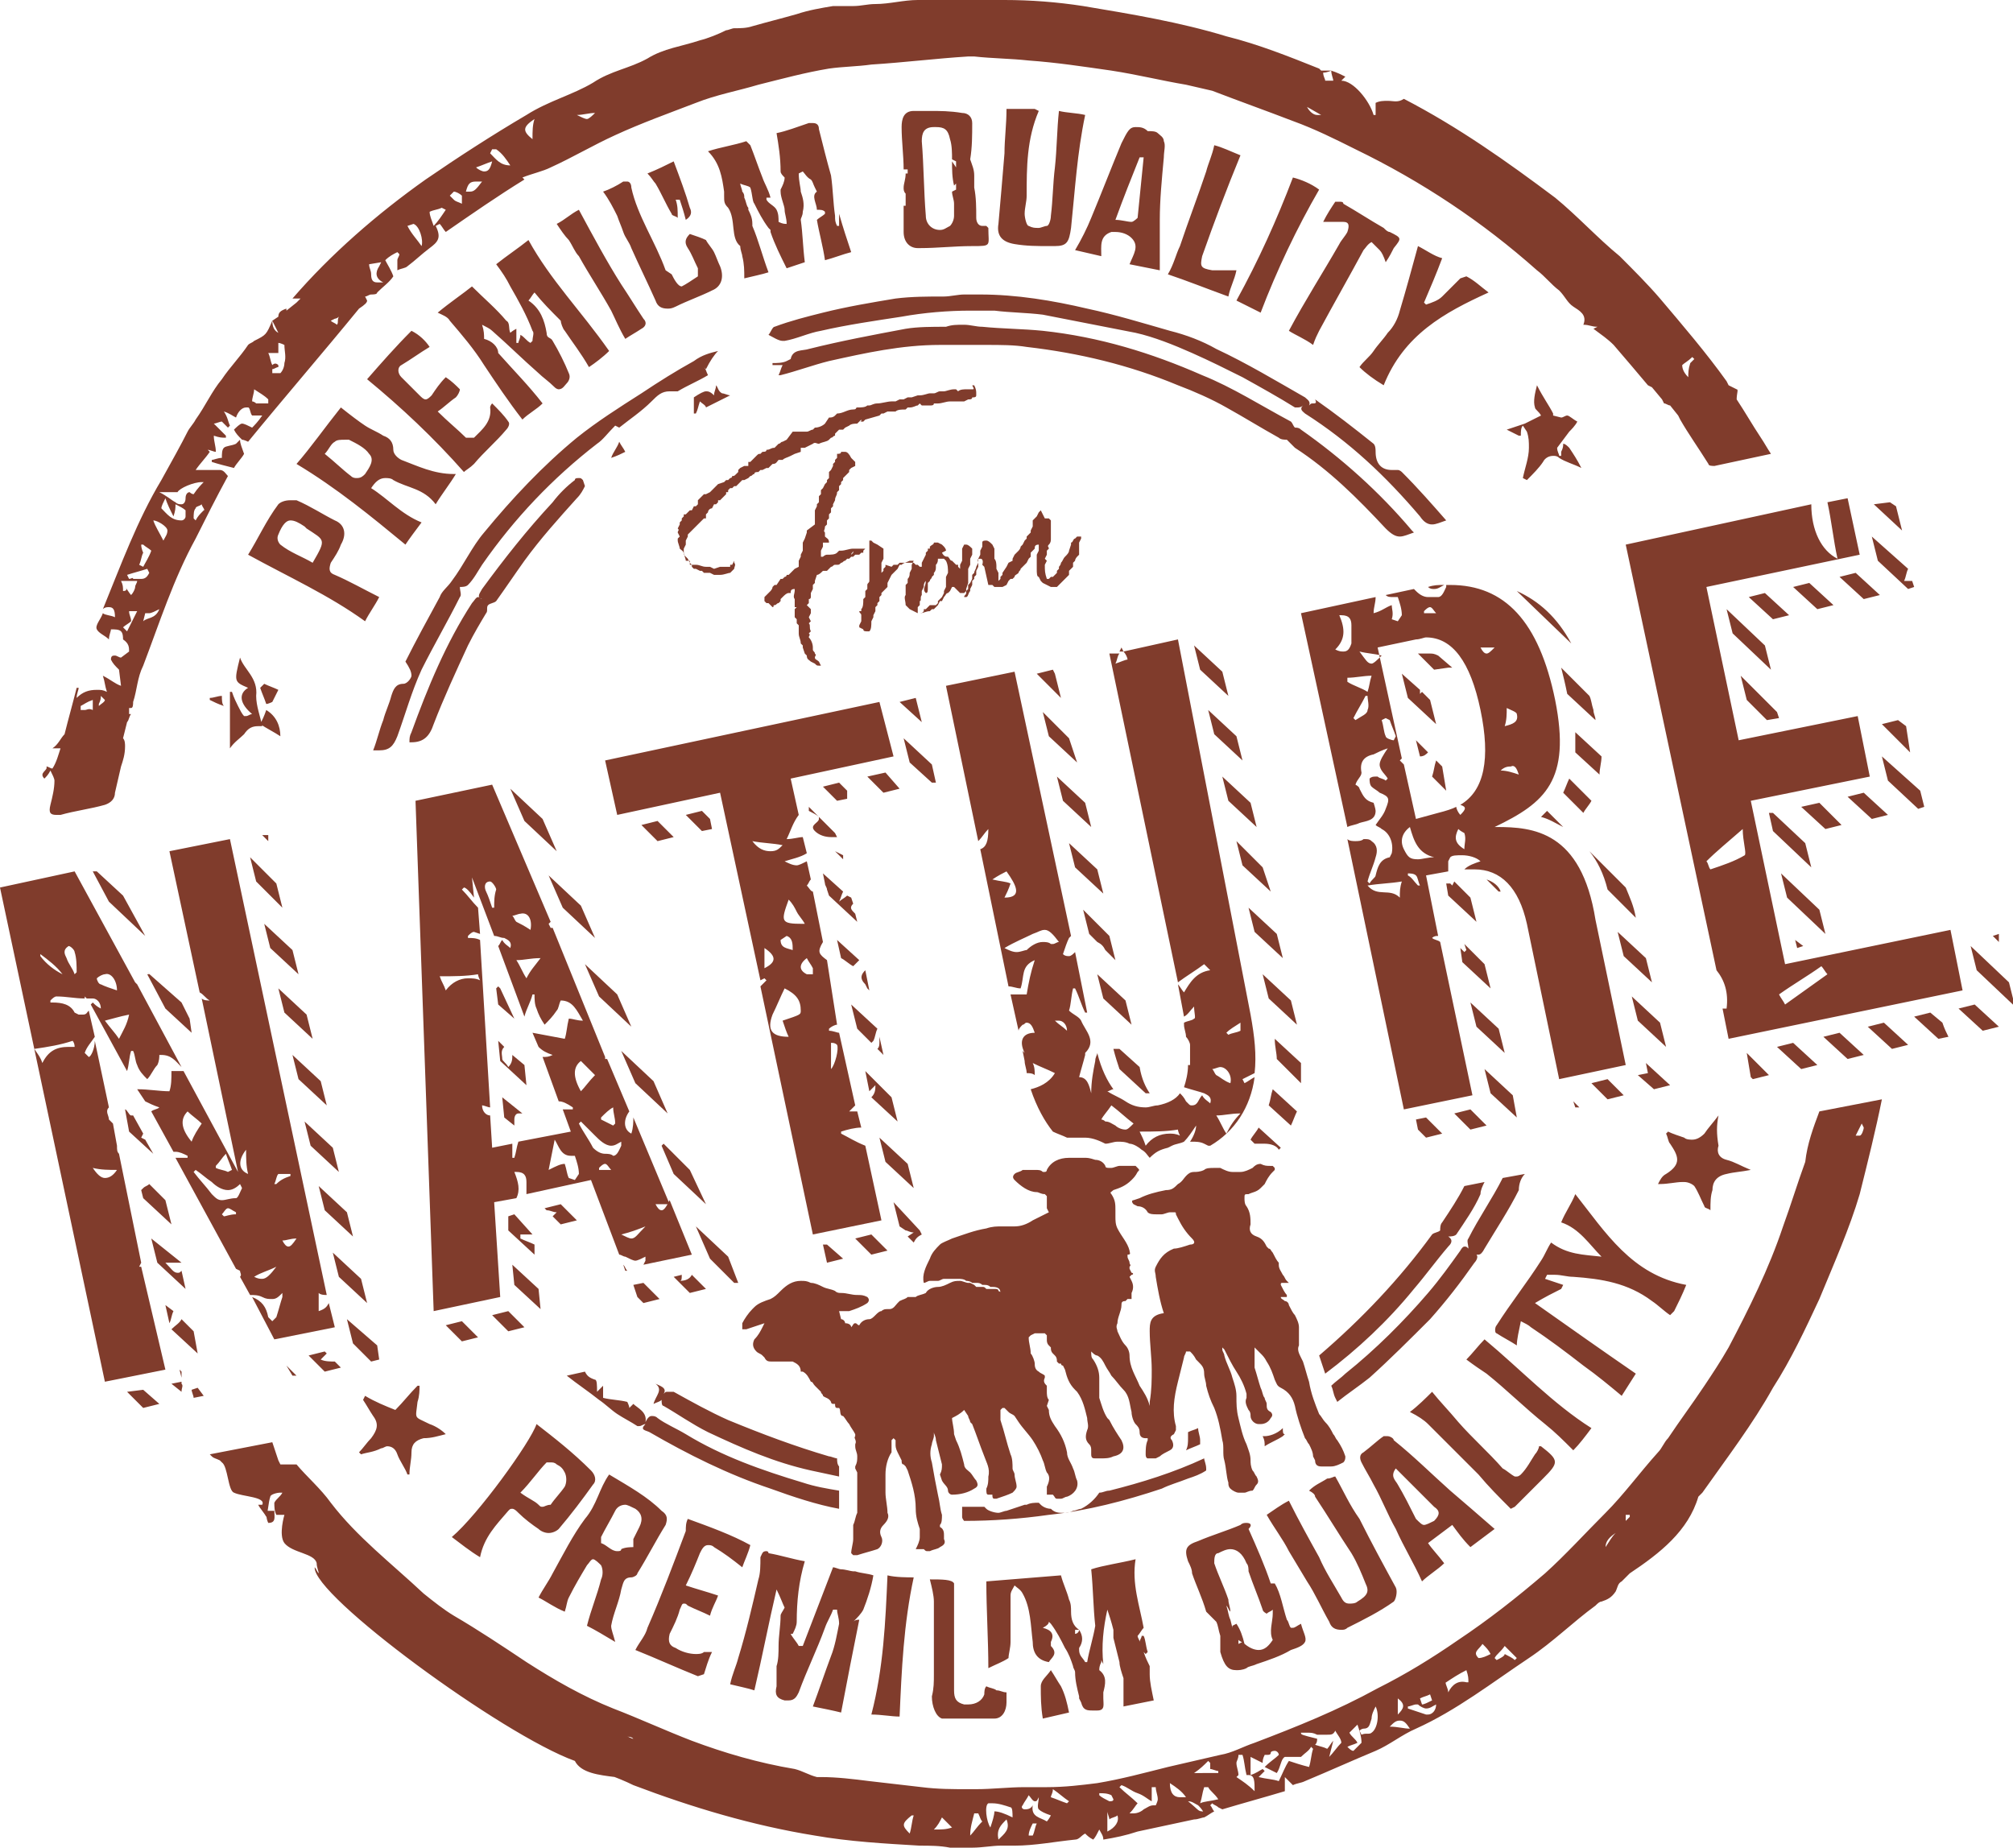
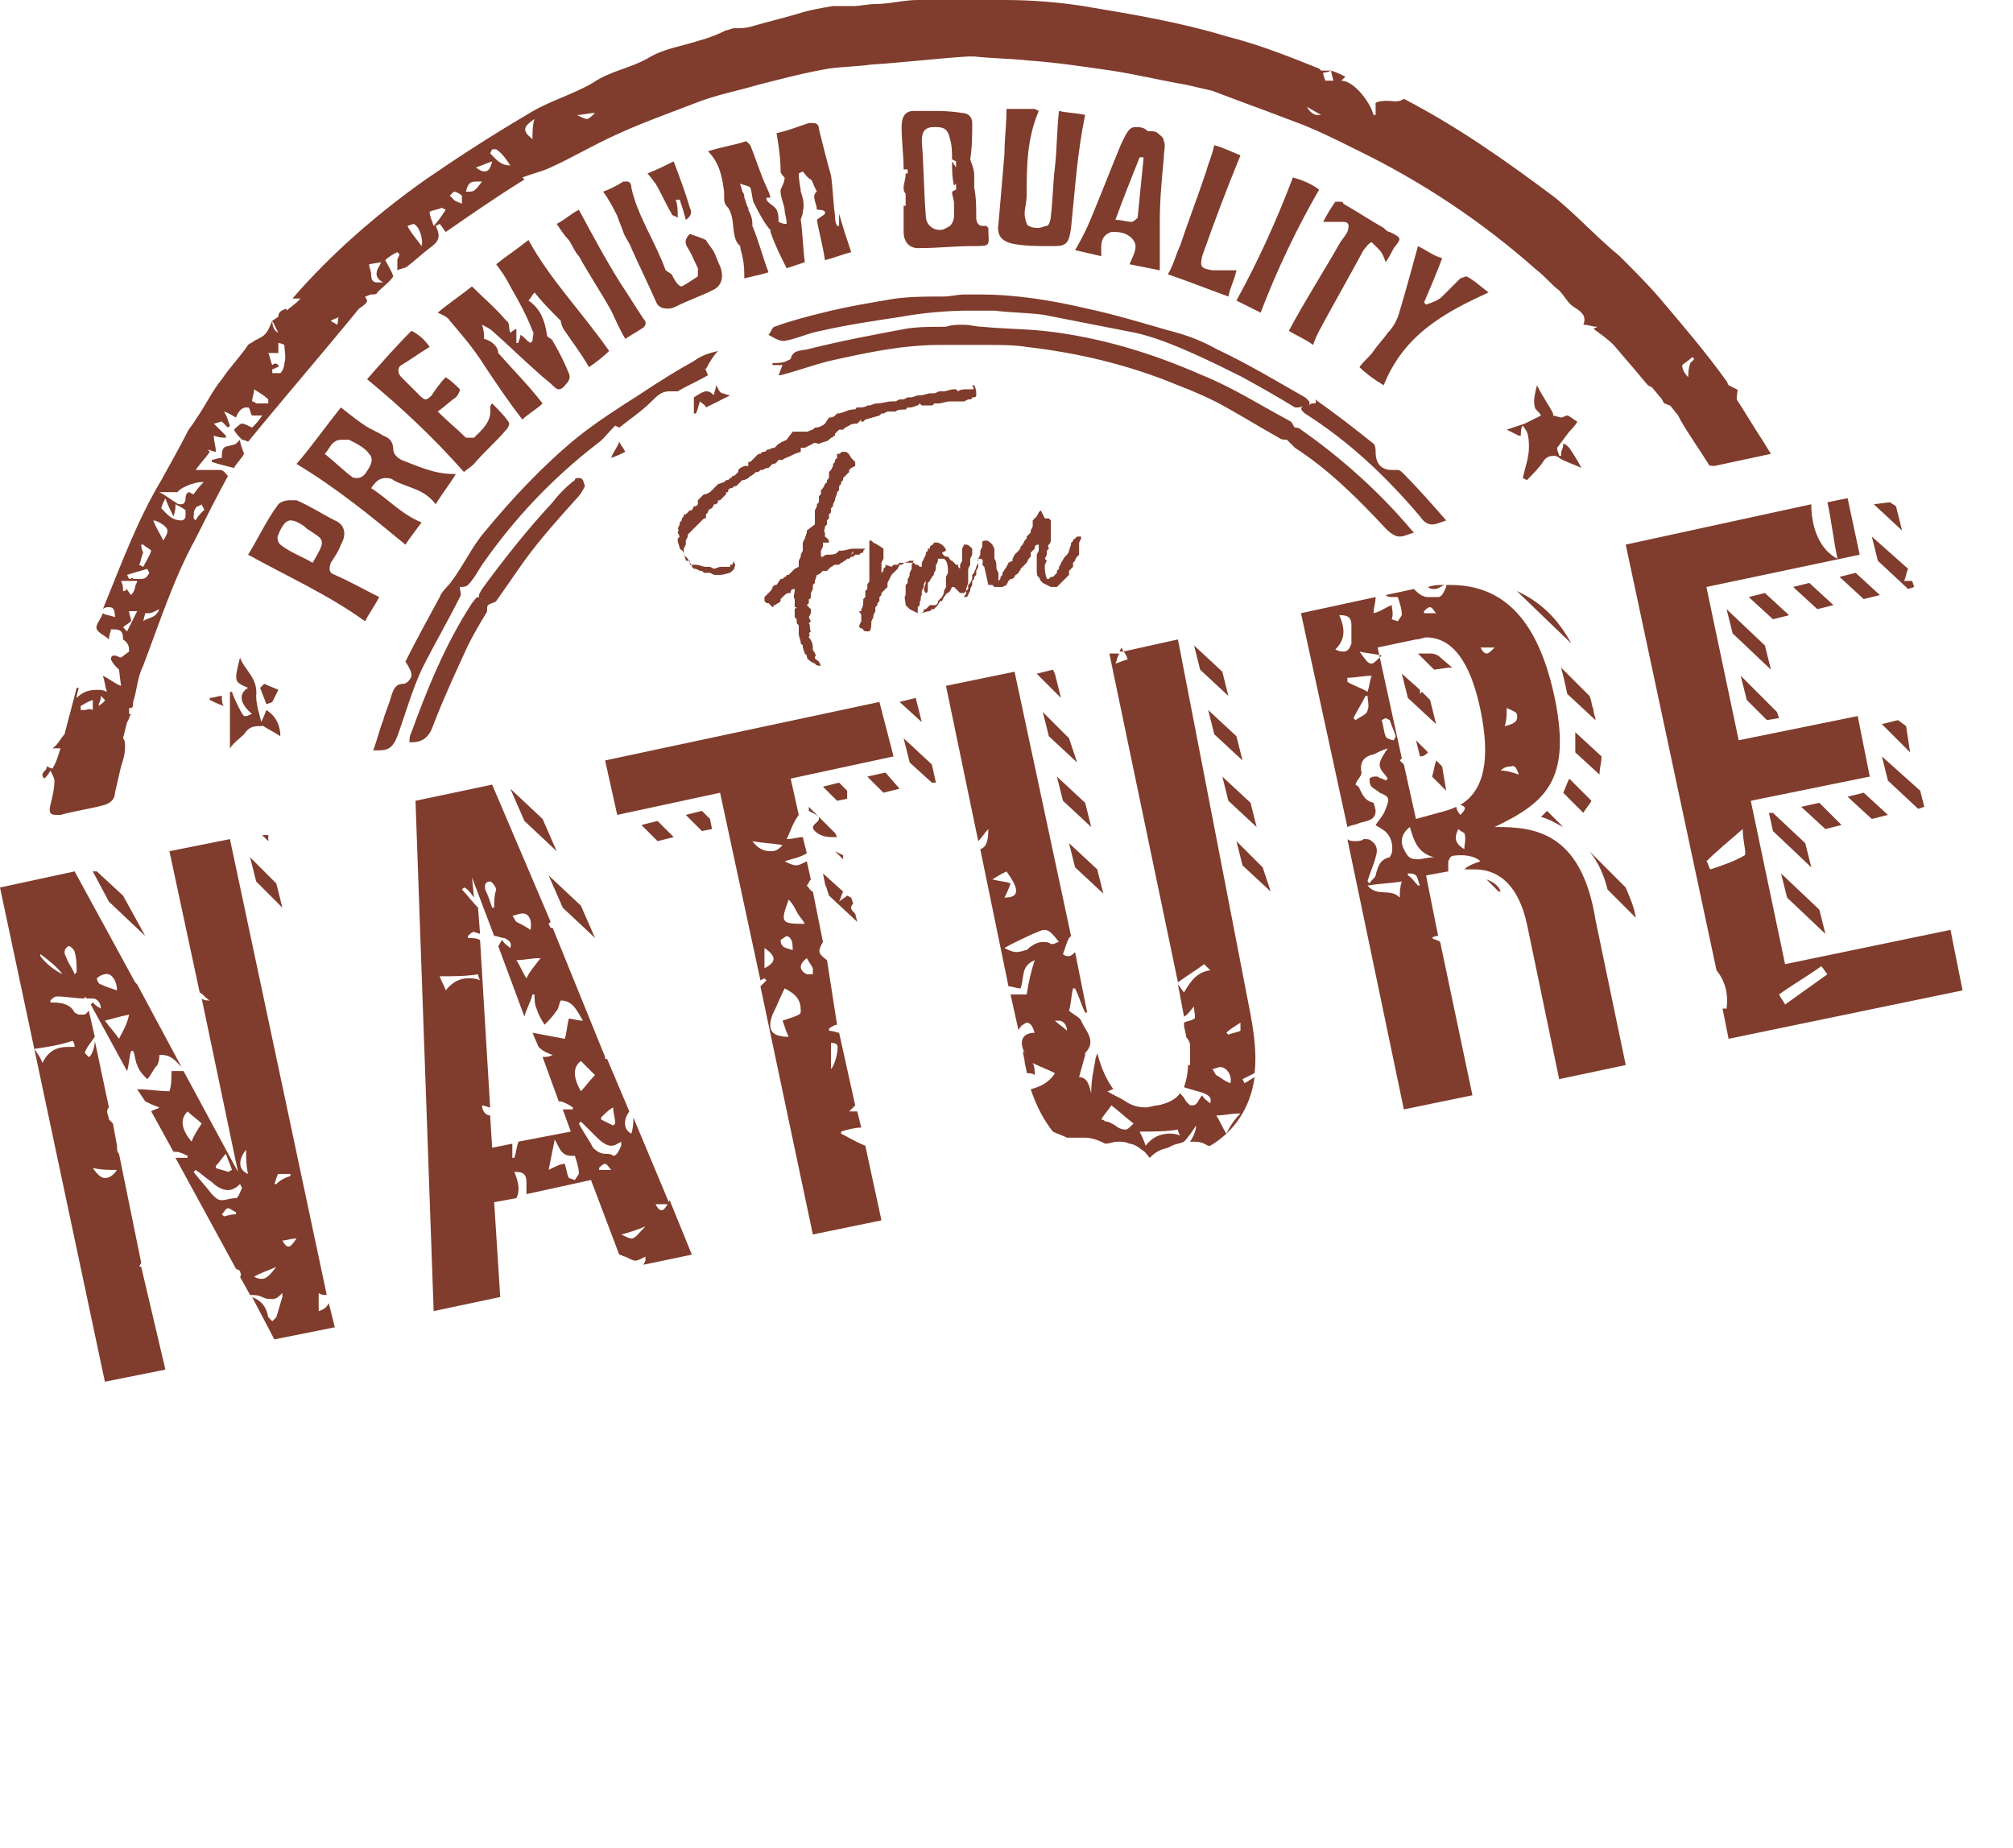
<svg xmlns="http://www.w3.org/2000/svg" version="1.1" id="Vrstva_1" x="0px" y="0px" viewBox="0 0 99.8 91.6" style="enable-background:new 0 0 99.8 91.6;" xml:space="preserve">
  <style type="text/css">
	.st0{fill:#803C2C;}
</style>
  <title>natue-green</title>
  <g>
    <g>
      <g>
        <g>
          <path class="st0" d="M48.7-0.1c-1.1,0-2.1,0-3.2,0.1c-0.7,0-1.4,0.2-2.1,0.2c-0.4,0-0.7,0.1-1.1,0.1c-0.1,0-0.3,0-0.4,0      c-0.1,0-0.1,0-0.2,0c-0.1,0-0.1,0-0.2,0c-0.1,0-0.1,0-0.2,0c-0.6,0.1-1.2,0.2-1.8,0.4c-0.7,0.2-1.5,0.4-2.2,0.6      c-0.3,0.1-0.6,0.1-0.9,0.1c-0.1,0-0.3,0.1-0.4,0.1c-0.4,0.2-0.9,0.4-1.3,0.5c-0.9,0.3-1.8,0.4-2.6,0.9c-0.9,0.5-1.8,0.6-2.7,1.2      c-1,0.6-2.2,0.9-3.3,1.6c-1.7,1-3.4,2.1-5,3.2c-2.4,1.7-4.7,3.7-6.6,5.9c0.1,0,0.2,0,0.4,0l-0.2,0.2l-0.5,0.4l0-0.1      c-0.3,0.1-0.4,0.2-0.4,0.4l-0.3,0.2l0.3,0.6c-0.2-0.1-0.3-0.3-0.3-0.6c-0.3,0.7-0.3,0.7-0.9,1c-0.1,0.1-0.2,0.1-0.3,0.2      c-0.4,0.6-0.9,1.1-1.3,1.7c-0.5,0.6-0.8,1.3-1.3,2c-0.1,0.2-0.3,0.4-0.4,0.6C9,22,8.5,22.9,8,23.8c-1.2,2-2,4.2-2.9,6.4      c0.1-0.1,0.2-0.1,0.3-0.1c0.2,0,0.3,0.1,0.3,0.5c-0.2-0.1-0.5-0.1-0.6-0.2C5,30.7,4.7,31,4.8,31.2c0.1,0.2,0.4,0.3,0.6,0.5      c0-0.2,0.1-0.4,0.1-0.5c0.2,0,0.4,0,0.5,0.1c0.1,0.1,0.1,0.3,0.1,0.4c0.3,0.2,0.3,0.4,0.3,0.6L6,32.6c-0.1,0-0.2-0.1-0.3-0.1      c-0.1,0-0.2,0-0.2,0.2c0.1,0.2,0.2,0.3,0.4,0.5L6,34c-0.3-0.1-0.5-0.3-0.9-0.5c0.1,0.3,0.1,0.5,0.2,0.8      c-0.2-0.1-0.3-0.1-0.5-0.1c-0.4,0-0.7,0.1-1,0.4c0-0.2,0.1-0.4,0.1-0.5l-0.1,0c-0.2,0.8-0.4,1.5-0.6,2.3      c-0.2,0.2-0.3,0.5-0.6,0.7c0.2,0,0.2,0,0.4,0c-0.1,0.3-0.2,0.7-0.4,1c-0.1,0-0.2-0.1-0.3-0.1c0.1,0.2-0.4,0.3-0.1,0.6      c0.1-0.1,0.2-0.2,0.3-0.4c0.1,0.2,0.2,0.4,0.2,0.5c0,0.4-0.1,0.8-0.2,1.2c-0.1,0.4,0,0.5,0.3,0.5c0.1,0,0.1,0,0.2,0      c0.7-0.2,1.5-0.3,2.2-0.5c0.3-0.1,0.5-0.3,0.5-0.6C5.8,38.9,5.9,38.4,6,38c0.1-0.3,0.2-0.6,0.2-1c0-0.1,0-0.3-0.1-0.4l0.2-0.8      c0.1-0.1,0.1-0.3,0.2-0.4l-0.1,0l0-0.3l0.1,0c0.1,0,0.1-0.2,0.1-0.3c0.2-0.6,0.2-1.2,0.5-1.8c0.8-2.1,1.5-4.3,2.6-6.3      c0.5-1,1-2,1.6-3.1c-0.1-0.1-0.2-0.3-0.4-0.3c-0.1,0-0.2,0-0.3,0c-0.3,0-0.6,0-0.8,0l-0.1,0c0.2-0.3,0.5-0.6,0.7-0.9l-0.1-0.1      c0.1,0,0.3,0.1,0.4,0.1c0-0.3-0.1-0.5-0.1-0.8c0.3,0.1,0.4,0.1,0.6,0.1l0-0.1c-0.2-0.2-0.4-0.4-0.6-0.6c0.1,0,0.3-0.1,0.4-0.1      c0.1,0.1,0.2,0.2,0.3,0.3l0.1-0.1c-0.1-0.2-0.1-0.4-0.3-0.7c0.3,0.1,0.4,0.2,0.6,0.3c0.1-0.3,0.3-0.5,0.5-0.5c0,0,0.1,0,0.1,0      c0.1,0,0.1,0.3,0.2,0.4c0.1,0,0.3,0,0.5,0c-0.2,0.3-0.4,0.5-0.5,0.6c-0.2-0.1-0.4-0.2-0.5-0.2c-0.1,0-0.3,0.2-0.4,0.3      c0.1,0.2,0.2,0.3,0.4,0.5c0.1,0,0.3,0.1,0.3,0.1c1.8-2.2,3.7-4.4,5.5-6.6c0.3-0.2,0.4-0.3,0.4-0.4l0,0l0,0l-0.1-0.2      c0.1,0,0.2-0.1,0.3-0.1c0.1,0,0.3,0,0.3-0.1c0.3-0.3,0.6-0.5,0.8-0.8c-0.1-0.3-0.3-0.6-0.4-0.8c0.2-0.2,0.4-0.3,0.6-0.4l0.1,0.1      c0,0.1-0.1,0.2-0.1,0.3c0,0.2,0,0.3,0,0.5c0.2-0.1,0.4-0.1,0.5-0.2c0.4-0.3,0.7-0.6,1.1-0.9c0.4-0.3,0.6-0.5,0.3-1.1l0.2-0.1      c0.1,0.1,0.2,0.3,0.3,0.4c1.3-0.9,2.6-1.8,3.9-2.6l-0.1-0.1c0.5-0.2,1-0.3,1.4-0.5c1.1-0.5,2.1-1.1,3.2-1.6      c1.3-0.6,2.7-1.1,4-1.6c1-0.4,2.1-0.6,3.1-0.9c1.2-0.3,2.3-0.6,3.5-0.8c0.7-0.1,1.4-0.1,2.1-0.2c1.6-0.1,3.2-0.3,4.8-0.4      c0,0,0.1,0,0.1,0c0.1,0,0.1,0,0.2,0C49.2,2.9,50.1,2.9,51,3c1.4,0.1,2.7,0.3,4.1,0.5c1.3,0.2,2.5,0.5,3.7,0.7      c0.4,0.1,0.9,0.2,1.3,0.3c1.3,0.5,2.7,1,4,1.5c1.1,0.4,2.1,0.9,3.1,1.4c3.3,1.6,6.3,3.6,9,6c0.4,0.3,0.7,0.7,1.1,1      c0.3,0.3,0.4,0.6,0.7,0.8c0.3,0.2,0.7,0.4,0.5,0.9c0.3,0,0.4,0.1,0.7,0.1c-0.2,0.1-0.2,0.1-0.2,0.1c0.4,0.3,0.7,0.5,1,0.8      c0.6,0.7,1.2,1.4,1.7,2l0.2,0.1l0,0l0.5,0.6l0,0l0.1,0.2c0.1,0,0.2,0.1,0.3,0.1l0.4,0.5l0,0l0.1,0.2c0.4,0.7,0.9,1.4,1.4,2.2      c0,0.1,0.2,0.1,0.3,0.1c0,0,0,0,0,0c0.9-0.2,1.9-0.4,2.8-0.6c-0.2-0.3-0.3-0.5-0.5-0.8c-0.4-0.6-0.8-1.3-1.2-1.9      c0-0.3,0.1-0.5,0-0.5c0,0-0.2-0.1-0.4-0.2l-0.1-0.2c-1-1.4-2.2-2.8-3.3-4.1c-0.6-0.7-1.3-1.4-2-2.1c-1.1-0.9-2.1-2-3.2-2.9      c-2.4-1.8-4.8-3.5-7.5-4.9C69.3,5.1,69.1,5,68.8,5c-0.2,0-0.4,0-0.6,0.1c0,0.2,0,0.4,0,0.6l-0.1,0C67.9,5,67.1,4,66.5,4      c0,0,0,0,0,0l0.2-0.2c-0.2-0.1-0.4-0.2-0.7-0.3c0,0.2,0.1,0.4,0.1,0.5c0,0-0.1,0-0.1,0c-0.1,0-0.2,0-0.3,0      c0-0.1-0.1-0.2-0.1-0.4C65.8,3.6,66,3.5,66,3.5l-0.5,0l-0.1-0.1c-1.5-0.6-3-1.2-4.6-1.6c-2.3-0.7-4.7-1.1-7.1-1.5      c-1.3-0.2-2.6-0.3-3.9-0.3C49.5-0.1,49.1-0.1,48.7-0.1 M65.5,5.7l-0.2,0c-0.2,0-0.4-0.2-0.5-0.4L65.5,5.7z M29.1,5.9      c-0.1,0-0.3-0.1-0.5-0.2c0.3,0,0.6-0.1,0.9-0.1C29.4,5.7,29.2,5.9,29.1,5.9 M26.4,6.9c-0.5-0.4-0.5-0.6,0.1-1      C26.4,6.2,26.4,6.5,26.4,6.9 M25.3,8.2c-0.5,0-0.7-0.3-1-0.6l0.1-0.2l0.2,0C24.9,7.6,25.1,7.9,25.3,8.2 M24,8.5      c-0.1,0-0.3-0.1-0.4-0.2c0.3-0.1,0.5-0.2,0.8-0.3C24.3,8.4,24.2,8.5,24,8.5 M23.3,9.5c-0.1,0-0.1,0-0.2,0      C23.2,9.1,23.3,9,23.6,9c0.1,0,0.2,0,0.3,0C23.6,9.4,23.5,9.5,23.3,9.5 M22.9,10.1c-0.2-0.1-0.3-0.1-0.4-0.2      c-0.1-0.1-0.2-0.2-0.2-0.2l0.2-0.2c0.1,0,0.3,0.1,0.4,0.2C22.9,9.7,22.9,9.9,22.9,10.1 M21.5,11.2c-0.1-0.3-0.2-0.5-0.2-0.7      c0.2-0.1,0.4-0.1,0.6-0.2l0.2,0.1C21.9,10.7,21.7,11,21.5,11.2 M20.9,12.2c-0.2-0.3-0.5-0.6-0.7-1l0.3-0.1      C20.8,11.2,21,11.9,20.9,12.2 M18.7,14c-0.2,0-0.3-0.1-0.3-0.4c0-0.2-0.1-0.3-0.1-0.5l0.6-0.1l-0.1,0.2      c-0.2,0.3-0.2,0.6,0.2,0.8C18.9,14,18.8,14,18.7,14 M16.7,16.1c-0.1-0.1-0.2-0.1-0.3-0.2l0.2-0.1c0,0,0.1,0,0.2-0.1      C16.7,15.9,16.8,16,16.7,16.1 M13.5,18.1c-0.1-0.2-0.1-0.4-0.2-0.6c0.2,0,0.3,0,0.5,0c0-0.2,0-0.3,0-0.5c0.1,0,0.3,0.1,0.3,0.1      c0,0.3,0.1,0.6,0,0.9c0,0.2-0.1,0.4-0.2,0.5c0,0-0.1,0-0.1,0c-0.1,0-0.2,0-0.3,0l0-0.2c0.1,0,0.2-0.1,0.3-0.1l0-0.1      C13.7,18,13.6,18,13.5,18.1 M83.7,18.7L83.7,18.7c-0.2-0.2-0.3-0.4-0.3-0.6c0.1-0.1,0.3-0.2,0.5-0.4l0.1,0.1      c-0.1,0.1-0.2,0.2-0.2,0.2C83.7,18.3,83.7,18.5,83.7,18.7 M84.6,19c-0.1,0-0.2-0.1-0.3-0.1l0,0c0,0,0,0,0,0      C84.4,18.9,84.5,19,84.6,19 M12.5,19.9c0-0.2,0.1-0.4,0.1-0.6c0.3,0.2,0.5,0.3,0.7,0.5l0,0.2c-0.2,0-0.4,0-0.6,0      C12.6,19.9,12.5,19.9,12.5,19.9 M9,25c-0.1,0-0.2,0-0.3-0.1c-0.2-0.1-0.4-0.3-0.8-0.5c0.3,0,0.6,0,0.9,0      c0.1-0.2,0.8-0.5,1.2-0.5c0,0,0.1,0,0.1,0C10,24,9.8,24.2,9.6,24.5c-0.1,0-0.2-0.1-0.2-0.1c-0.1,0-0.2,0.1-0.2,0.3      C9.2,24.9,9.1,25,9,25 M9,25.8c-0.5,0-0.7-0.3-1-0.6c0-0.1,0.1-0.3,0.2-0.5c0.1,0.3,0.2,0.5,0.4,0.9c0.1-0.3,0.1-0.4,0.1-0.6      c0.2,0.1,0.4,0.2,0.5,0.3l0,0.3C9.2,25.7,9.1,25.8,9,25.8C9,25.8,9,25.8,9,25.8 M9.7,25.8l-0.1-0.1c0-0.2,0-0.4,0.1-0.5      c0-0.1,0.2-0.1,0.3-0.2c0,0.1,0.2,0.3,0.1,0.3C9.9,25.5,9.8,25.6,9.7,25.8 M8.1,26.8c-0.2-0.4-0.4-0.7-0.5-1c0,0,0,0,0,0      c0.2,0,0.7,0.3,0.7,0.5C8.3,26.5,8.2,26.6,8.1,26.8 M7.1,28.1l-0.2-0.1c0.1-0.2,0.1-0.4,0.2-0.6C7.1,27.4,7,27.2,7,27L7.1,27      c0.1,0.1,0.3,0.2,0.4,0.3C7.4,27.6,7.2,27.9,7.1,28.1 M6.4,28.7l-0.1-0.2c0.3-0.1,0.7-0.2,1-0.3l0.1,0.2      c-0.1,0.2-0.2,0.3-0.4,0.3c-0.1,0-0.1,0-0.2,0c-0.1,0-0.1,0-0.2,0C6.6,28.6,6.5,28.7,6.4,28.7 M6.1,29.3c0-0.2,0-0.3-0.1-0.5      c0.3,0,0.5,0,0.8,0c0,0.1-0.1,0.2-0.1,0.3c0,0.1-0.1,0.3-0.2,0.4c-0.1-0.1-0.2-0.3-0.3-0.4C6.3,29.2,6.3,29.3,6.1,29.3       M7.1,30.8l0.1-0.4l0.2,0c0.1,0,0.3-0.1,0.5-0.2C7.7,30.7,7.3,30.6,7.1,30.8 M6.3,31.3l-0.2-0.2c0.1-0.1,0.3-0.2,0.4-0.3      c0-0.2-0.1-0.3-0.1-0.5c0.1,0,0.3,0,0.4,0L6.3,31.3z M4.9,35l0-0.1C5,34.7,5,34.6,5,34.5l0.2,0.2C5.2,34.8,5,34.9,4.9,35       M4.2,35.2c0,0-0.1,0-0.1,0c0,0-0.1,0-0.1,0L4,35c0.2-0.1,0.3-0.2,0.6-0.3c0,0.2,0,0.5,0,0.5C4.4,35.1,4.3,35.2,4.2,35.2       M49.9,5.4c0,0.8-0.1,1.5-0.1,2.2c-0.1,1.2-0.2,2.4-0.3,3.5c-0.1,0.6,0.2,0.9,0.8,1c0.6,0.1,1.1,0.1,1.7,0.1c0.1,0,0.2,0,0.3,0      c0.6,0,0.7-0.2,0.8-0.9c0.2-1.9,0.3-3.7,0.7-5.6c-0.4-0.1-0.9-0.1-1.3-0.2c-0.1,0.9-0.1,1.9-0.2,2.8c-0.1,0.8-0.1,1.6-0.2,2.4      c0,0.2-0.1,0.5-0.2,0.5c-0.1,0-0.3,0.1-0.4,0.1c-0.2,0-0.3,0-0.5-0.1c-0.1,0-0.2-0.4-0.2-0.6c0-0.3,0.1-0.6,0.1-0.9      c0-1.4,0-2.8,0.6-4.2l-0.2-0.1C50.7,5.4,50.3,5.4,49.9,5.4 M46.1,5.5c-0.3,0-0.6,0-0.8,0c-0.5,0-0.6,0.4-0.6,0.8      c0,0.7,0.1,1.4,0.1,2.1l0.2,0l0,0.2l-0.1,0c0,0.3-0.1,0.5-0.1,0.7c0,0.1,0,0.2,0.1,0.3c0,0.2,0,0.4,0,0.6l-0.1,0      c0,0.4,0,0.9,0,1.3c0,0.5,0.3,0.8,0.7,0.8c0,0,0,0,0.1,0c0.9,0,1.7-0.1,2.6-0.1c1,0,0.8,0,0.8-0.9l-0.1-0.1c-0.1,0-0.1,0-0.2,0      c-0.2,0-0.3-0.2-0.3-0.4c0-0.5,0-1-0.1-1.5c0-0.2,0-0.4,0-0.6c0-0.3-0.1-0.5-0.2-0.8c0.1-0.6,0.1-1.2,0.1-1.8      c0-0.3-0.2-0.5-0.5-0.5C47.1,5.5,46.6,5.5,46.1,5.5 M46.6,11.4c-0.4,0-0.7-0.3-0.7-0.7c-0.1-1.2-0.1-2.5-0.2-3.7      c0-0.4,0.1-0.7,0.6-0.7c0,0,0.1,0,0.1,0c0.4,0,0.6,0.1,0.7,0.6c0.1,0.3,0.1,0.7,0.1,1l0.2,0.1l0,0.3L47.2,8c0,0.4,0,0.8,0.1,1.2      l0.1-0.1c0,0.1,0,0.2,0,0.3l-0.2,0.1c0,0.2,0.1,0.4,0.1,0.6c0,0.2,0,0.4,0,0.6c0,0.2-0.1,0.4-0.2,0.5      C46.9,11.3,46.8,11.4,46.6,11.4 M40.3,6.1c0,0-0.1,0-0.2,0c-0.6,0.2-1.1,0.4-1.6,0.5c0.1,0.6,0.2,1.2,0.2,1.9      c0,0.1,0.1,0.2,0.2,0.3c0,0.2-0.1,0.4-0.2,0.6l0,0l0,0l0,0.1l0,0c0,0.3,0.2,0.7,0.2,0.9c0,0.2,0.1,0.4,0.1,0.7l0,0c0,0,0,0,0,0      c-0.1,0-0.2,0-0.4-0.1c0-0.2,0-0.4-0.1-0.6c-0.1-0.2-0.4-0.3-0.5-0.5l0-0.1l0.2,0c-0.1-0.4-0.3-0.7-0.4-1      c-0.2-0.5-0.4-1.1-0.6-1.6L37,7c-0.6,0.2-1.3,0.3-1.9,0.5c0.6,0.6,0.7,1.3,0.8,2l0,0.2c0,0.3,0,0.4,0.2,0.6      c0.4,0.6,0.1,1.5,0.6,1.9c0,0.2,0.1,0.4,0.1,0.5c0.1,0.4,0.1,0.7,0.1,1.1c0.4-0.1,0.9-0.2,1.2-0.3c-0.3-0.8-0.5-1.6-0.8-2.3      l0-0.1c0-0.3-0.1-0.5-0.2-0.7l0-0.1l0,0C37,10.2,37,10,36.9,9.8c0-0.1,0-0.2-0.1-0.3c0-0.1-0.1-0.3-0.1-0.4      c0.2,0.1,0.4,0.1,0.5,0.2c0.1,0.3,0.1,0.7,0.2,0.8c0.2,0.4,0.4,0.8,0.7,1.2l0.1,0.1l0,0.1c0.2,0.6,0.5,1.2,0.8,1.8      c0.3-0.1,0.6-0.2,0.9-0.3c-0.1-0.8-0.1-1.4-0.2-2.1c0-0.1,0.1-0.2,0.1-0.4c0.1-0.4,0-0.7-0.1-1c0-0.2-0.1-0.5-0.1-0.9l0.2-0.1      c0.1,0.1,0.2,0.3,0.4,0.4c0.1,0.1,0.1,0.2,0.2,0.4l0.1,0.2c-0.3,0.2,0,0.6,0,0.9c0.2,0,0.3,0,0.4,0.1l0,0.1      c-0.1,0.1-0.3,0.2-0.4,0.3c0.1,0.6,0.3,1.3,0.4,2c0.4-0.1,0.9-0.3,1.3-0.4c-0.2-0.6-0.4-1.2-0.6-1.9c0,0.3,0,0.4,0,0.6l-0.1,0      c-0.1-0.2-0.1-0.3-0.1-0.5c-0.1-0.7-0.1-1.3-0.2-2C41,8,40.8,7.2,40.6,6.4C40.6,6.2,40.5,6.1,40.3,6.1 M56.3,6.3      c-0.3,0-0.4,0.2-0.7,0.8c-0.5,1.2-1,2.5-1.5,3.7c-0.2,0.5-0.5,1.1-0.8,1.6c0.4,0.1,0.9,0.2,1.3,0.3c0-0.5-0.1-1,0.5-1.2      c0.1,0,0.1,0,0.2,0c0.3,0,0.6,0.1,0.8,0.3c0.4,0.4,0.1,0.8-0.1,1.3c0.5,0.1,1,0.2,1.5,0.3c0-0.9,0-1.7,0-2.5c0-1,0.1-2,0.2-3.1      c0-0.3,0.1-0.6,0-0.8c0-0.2-0.2-0.3-0.3-0.4c-0.1-0.1-0.3-0.1-0.5-0.1C56.7,6.3,56.5,6.3,56.3,6.3 M56.1,11      c-0.2,0-0.5-0.1-0.8-0.1c0.4-1.1,0.8-2.1,1.2-3.1l0.2,0c-0.1,1-0.2,2-0.3,3C56.4,10.8,56.2,11,56.1,11 M60.2,7.2      c-0.1,0.5-0.3,0.9-0.4,1.3c-0.4,1.2-0.9,2.5-1.3,3.7c-0.2,0.4-0.3,0.9-0.6,1.4c0.9,0.3,1.9,0.7,3,1.1c0.1-0.5,0.3-0.8,0.4-1.3      c-0.2,0-0.3,0-0.4,0c0,0,0,0,0,0c-0.2,0-0.4,0-0.5,0c-0.1,0-0.2,0-0.3,0c-0.6-0.1-0.6-0.2-0.5-0.7c0.6-1.7,1.2-3.3,1.9-5      C61,7.5,60.6,7.3,60.2,7.2 M33.4,8c-0.4,0.2-0.8,0.4-1.3,0.6c0.2,0.2,0.3,0.4,0.4,0.5c0.3,0.5,0.5,1,0.8,1.5      c0,0.1,0.2,0.1,0.3,0.2c0-0.4,0-0.6-0.1-0.9l0.2,0c0.1,0.3,0.2,0.6,0.3,1c0.3-0.2,0.3-0.4,0.2-0.6C34,9.6,33.7,8.8,33.4,8       M64.1,8.8c-0.8,2.1-1.7,4.1-2.8,6.1c0.4,0.2,0.8,0.4,1.2,0.6c0.8-2.1,1.8-4.2,2.9-6.1C65,9.1,64.5,8.9,64.1,8.8 M31.1,9      c-0.1,0-0.1,0-0.2,0c-0.3,0.2-0.7,0.4-1,0.5c0.3,0.4,0.5,0.8,0.7,1.2c0.1,0.3,0.2,0.5,0.3,0.8c0.1,0.3,0.3,0.5,0.4,0.8      c0.4,0.9,0.8,1.7,1.2,2.6c0.1,0.3,0.3,0.4,0.6,0.4c0.1,0,0.2,0,0.4-0.1c0.6-0.3,1.2-0.5,1.8-0.8c0.5-0.2,0.6-0.7,0.4-1.2      c-0.1-0.2-0.2-0.5-0.3-0.7c-0.1-0.2-0.3-0.4-0.4-0.6c-0.2-0.1-0.5-0.2-0.8-0.3c-0.2,0.2-0.3,0.4-0.1,0.7c0.2,0.3,0.3,0.6,0.5,1      c0,0.1,0,0.3,0,0.4c-0.3,0.2-0.6,0.4-0.8,0.5c0,0,0,0,0,0c-0.2,0-0.4-0.4-0.5-0.6L33,13.4c-0.5-1.4-1.4-2.7-1.7-4.1      C31.3,9.1,31.2,9,31.1,9 M66.4,10c-0.1,0-0.1,0-0.2,0c-0.2,0.3-0.4,0.6-0.6,1c0.4,0,0.6,0,0.9,0c0,0,0.1,0,0.1,0      c0.3,0,0.3,0.2,0.2,0.5c-0.1,0.2-0.3,0.4-0.4,0.6c-0.8,1.4-1.7,2.8-2.5,4.3c0.3,0.2,0.8,0.4,1.2,0.7c0.1-0.3,0.2-0.5,0.3-0.7      c0.7-1.3,1.5-2.7,2.2-4c0.1-0.1,0.2-0.3,0.4-0.4c0.1,0.1,0.3,0.3,0.4,0.4c0.1,0.1,0.2,0.3,0.3,0.6c0.2-0.3,0.3-0.5,0.4-0.7      c0.4-0.5,0.4-0.5-0.2-0.8c-0.1,0-0.2-0.1-0.3-0.2c-0.7-0.4-1.3-0.8-2-1.2C66.6,10,66.5,10,66.4,10 M28.7,10.4      c-0.4,0.2-0.7,0.5-1.1,0.7c0.2,0.3,0.4,0.6,0.6,0.8c0.2,0.3,0.3,0.6,0.5,0.8c0.5,0.9,1.1,1.8,1.6,2.7c0.2,0.4,0.4,0.9,0.7,1.4      c0.3-0.2,0.5-0.3,0.8-0.5c0.2-0.1,0.3-0.3,0.1-0.5c-0.4-0.6-0.7-1.1-1.1-1.7C30.1,13,29.4,11.7,28.7,10.4 M26.2,11.9      c-0.5,0.4-1.1,0.8-1.6,1.2c0.3,0.4,0.5,0.7,0.7,1.1c0.4,0.7,0.8,1.4,1.1,2.2c0.1,0.1,0,0.3,0,0.5l-0.1,0.1      c-0.2-0.1-0.3-0.3-0.5-0.4c0,0.2-0.1,0.3-0.1,0.4l-0.1,0c0-0.2,0-0.4,0-0.7c-0.2,0.1-0.3,0.2-0.3,0.2c-0.1-0.2,0-0.5-0.2-0.6      c-0.5-0.6-1.1-1.1-1.7-1.7c-0.5,0.4-1.1,0.8-1.7,1.3c0.2,0.1,0.5,0.2,0.6,0.4c0.6,0.7,1.2,1.4,1.7,2.2c0.6,0.9,1.2,1.8,1.9,2.7      c0.3-0.3,0.7-0.5,1-0.8c-0.7-0.9-1.4-1.6-2.2-2.5c0-0.3-0.3-0.6-0.7-0.7c0-0.2,0-0.4-0.1-0.7c0.2,0.1,0.4,0.2,0.5,0.3      c0.8,0.7,1.5,1.4,2.3,2.1c0.2,0.2,0.5,0.4,0.8,0.7c0.1,0.1,0.2,0.1,0.2,0.1c0.2,0,0.3-0.2,0.4-0.3c0.1-0.1,0.2-0.3,0.1-0.5      c-0.2-0.5-0.5-1.1-0.8-1.6c-0.1-0.2-0.3-0.1-0.3-0.4c-0.1-0.6-0.3-1.2-0.9-1.6c0.1-0.1,0.2-0.3,0.3-0.4c0.4,0.5,0.8,0.9,1.3,1.4      c0,0.1,0.1,0.4,0.2,0.5c0.4,0.6,0.8,1.1,1.2,1.8c0.3-0.2,0.7-0.5,1-0.8C28.8,15.4,27.3,13.9,26.2,11.9 M70.3,12.2      c-0.3,1.1-0.6,2.2-0.9,3.2c-0.1,0.4-0.3,0.8-0.6,1.1c-0.2,0.3-0.5,0.6-0.7,0.9c-0.2,0.3-0.5,0.5-0.7,0.8      c0.3,0.3,0.7,0.6,1.2,0.9c1-2.5,3-3.6,5.2-4.6c-0.4-0.3-0.7-0.6-1.1-0.8l-0.3,0.1c-0.3,0.3-0.6,0.6-0.9,0.9      c-0.2,0.2-0.5,0.3-0.8,0.4l-0.1-0.1c0.3-0.7,0.6-1.4,0.9-2.2C71.1,12.7,70.7,12.4,70.3,12.2 M48.6,14.6c-0.3,0-0.5,0-0.8,0      c-0.3,0-0.7,0.1-1,0.1c-0.8,0-1.6,0-2.4,0.1c-1.2,0.2-2.4,0.4-3.6,0.7c-0.8,0.2-1.6,0.4-2.4,0.7c-0.1,0-0.2,0.3-0.3,0.4      c0.2,0.1,0.5,0.3,0.7,0.3c0,0,0,0,0.1,0c0.6-0.1,1.2-0.4,1.8-0.5c1.3-0.3,2.7-0.5,4-0.7c1.1-0.2,2.3-0.3,3.4-0.3      c0.4,0,0.8,0,1.2,0c0.8,0.1,1.6,0.1,2.4,0.2c1.5,0.3,3.1,0.6,4.6,0.9c0.9,0.2,1.9,0.6,2.8,1c0.9,0.4,1.7,0.8,2.5,1.2      c0.9,0.5,1.8,1,2.6,1.5c0,0,0.1,0,0.1,0c0.1,0,0.2,0,0.3-0.1c-0.2,0.2,0,0.3,0.1,0.4c2.2,1.4,4,3.1,5.7,5.1      c0.2,0.3,0.4,0.4,0.6,0.4c0.2,0,0.4-0.1,0.7-0.2c-0.7-0.8-1.4-1.6-2.2-2.4c0,0-0.1-0.1-0.2-0.1c0,0-0.1,0-0.1,0      c-0.1,0-0.1,0-0.2,0c-0.5,0-0.8-0.3-0.8-0.9c0-0.1,0-0.3-0.1-0.4c-1-0.8-1.9-1.5-2.9-2.2C65.3,20,65.2,20,65.1,20      c-0.1,0-0.1,0-0.2,0.1c0.1-0.2-0.1-0.3-0.2-0.4c-1.4-0.8-2.9-1.7-4.4-2.4c-0.7-0.4-1.5-0.7-2.3-0.9c-1.4-0.4-2.7-0.8-4.1-1.1      C52.2,14.9,50.4,14.6,48.6,14.6 M47.8,16.1C47.8,16.1,47.7,16.1,47.8,16.1c-0.4,0-0.6,0-0.9,0.1c-0.7,0-1.4,0-2,0.1      c-1.6,0.3-3.2,0.6-4.8,1c-0.3,0.1-0.8,0-0.9,0.5l-0.2,0.1c-0.2,0.1-0.5,0.1-0.7,0.1l0,0.1c0.1,0,0.3,0,0.5,0      c-0.1,0.2-0.1,0.3-0.2,0.5l0.1,0c0.8-0.2,1.6-0.5,2.4-0.7c1.8-0.4,3.6-0.8,5.5-0.8c0.1,0,0.2,0,0.3,0c0.3,0,0.6,0,1,0      c0.1,0,0.3,0,0.5,0c0.2,0,0.3,0,0.5,0c0.7,0,1.4,0,2,0.1c2.6,0.3,5.1,0.9,7.5,1.9c0.8,0.3,1.7,0.7,2.4,1.1      c0.9,0.5,1.7,1,2.6,1.5c0.1,0.1,0.3,0.1,0.4,0.1c0.1,0.1,0.3,0.3,0.4,0.4c1.7,1.1,3.1,2.5,4.5,4c0.3,0.3,0.5,0.4,0.7,0.4      c0.2,0,0.4-0.1,0.7-0.2L70,26.3c-1.6-1.9-3.5-3.6-5.5-5c-0.1-0.1-0.2-0.1-0.3-0.1c-0.1-0.1-0.1-0.2-0.2-0.3      c-1.5-0.8-2.9-1.7-4.4-2.3c-2.5-1.1-5.1-1.9-7.9-2.2c-1-0.1-2-0.1-3-0.2C48.4,16.2,48.1,16.1,47.8,16.1 M79.2,16.4L79.2,16.4      C79.2,16.4,79.2,16.4,79.2,16.4 M20.4,16.4c-0.8,0.8-1.5,1.6-2.2,2.4c1.7,1.4,3.3,2.9,4.8,4.6c0.1-0.1,0.3-0.2,0.5-0.4      c0.5-0.6,1.1-1.1,1.6-1.7c0.1-0.1,0.2-0.3,0.1-0.4c-0.2-0.3-0.5-0.6-0.8-0.9c-0.1,0.1-0.1,0.2-0.1,0.2c0.1,0.7-0.4,1.1-0.8,1.5      l-0.4,0c-0.4-0.4-0.9-0.8-1.4-1.3c0.3-0.2,0.6-0.5,0.9-0.7c0.1-0.1,0.2-0.3,0.2-0.4c-0.2-0.2-0.4-0.4-0.7-0.6      c-0.3,0.3-0.5,0.6-0.7,0.9c-0.1,0.1-0.2,0.2-0.3,0.2c-0.1,0-0.2-0.1-0.3-0.2c-0.3-0.3-0.6-0.6-0.9-0.9c-0.2-0.2-0.2-0.5,0-0.6      c0.5-0.3,0.9-0.6,1.4-0.9C21.1,16.9,20.8,16.6,20.4,16.4 M35.6,17.4c-0.4,0.1-0.8,0.2-1.2,0.5c-0.9,0.5-1.7,1-2.6,1.6      c-1.1,0.7-2.2,1.4-3.2,2.2c-1.7,1.4-3.2,3-4.6,4.7c-0.6,0.7-1,1.6-1.6,2.4c-0.2,0.3-0.5,0.5-0.6,0.8c-0.6,1.1-1.2,2.2-1.7,3.2      c0.2,0.3,0.3,0.5,0.3,0.7c0,0.1-0.2,0.4-0.4,0.4c-0.4,0-0.5,0.3-0.6,0.6c-0.1,0.4-0.3,0.8-0.4,1.2c-0.2,0.5-0.3,1-0.5,1.5      c0.1,0,0.2,0,0.3,0c0.5,0,0.7-0.2,0.9-0.7c0.4-1.1,0.7-2.2,1.2-3.3c0.6-1.2,1.3-2.4,1.9-3.6c0.1-0.1,0-0.3,0-0.5      c0.1,0,0.3,0,0.4-0.1c0.3-0.3,0.5-0.7,0.7-1c1.6-2.3,3.5-4.3,5.7-6c0.3-0.2,0.5-0.5,0.9-0.9l0.2,0.1c0.5-0.4,1.1-0.8,1.6-1.3      c0.3-0.3,0.5-0.5,0.9-0.5c0.1,0,0.1,0,0.2,0l0.2,0c0.5-0.3,1-0.5,1.5-0.8c-0.1-0.2-0.1-0.3-0.2-0.4l0.1,0.1      C35.2,17.9,35.4,17.6,35.6,17.4 M35.5,19.1c0,0.2-0.1,0.3-0.1,0.5c-0.2-0.2-0.3-0.2-0.4-0.2c-0.1,0-0.3,0.1-0.6,0.3      c0,0.3,0,0.5,0,0.8l0.1,0c0.1-0.2,0.1-0.3,0.2-0.6c0.1,0.1,0.3,0.2,0.3,0.3c0.4-0.2,0.8-0.4,1.2-0.6c-0.1,0-0.3-0.1-0.4-0.1      C35.6,19.4,35.6,19.2,35.5,19.1 M76.2,19.1c-0.1,0.4-0.2,0.8-0.1,1.1c0,0.1,0.2,0.2,0.3,0.4L75.6,21c-0.3,0.1-0.6,0.2-0.9,0.3      c0.2,0.1,0.4,0.2,0.6,0.3l0.1,0c0-0.2,0-0.4,0.1-0.5l0.2,0.3c0.1,0.3,0.1,0.5,0.1,0.8c0,0.5-0.2,1-0.3,1.5l0.2,0.1      c0.3-0.3,0.6-0.6,0.8-0.9c0.1-0.2,0.3-0.3,0.5-0.3c0.1,0,0.2,0,0.3,0.1c0.3,0.2,0.7,0.3,1.1,0.5c-0.2-0.4-0.4-0.7-0.6-1      c-0.1-0.1-0.2-0.2-0.3-0.2c0,0.1,0,0.2-0.1,0.4l0,0.2l-0.1,0c0-0.1-0.1-0.2-0.1-0.4l0.6-0.8l0,0c0.1-0.1,0.3-0.3,0.4-0.5      c-0.2-0.1-0.4-0.3-0.5-0.3c0,0,0,0,0,0c-0.1,0-0.2,0.1-0.3,0.1l-0.4-0.1l0-0.1C76.8,20.1,76.5,19.7,76.2,19.1 M48.2,19.3      C48.2,19.3,48.2,19.3,48.2,19.3l-0.3,0c-0.1,0-0.3,0-0.4,0.1l-0.1-0.1l-0.1,0c-0.2,0-0.4,0.1-0.5,0.1l-0.2,0      c-0.1,0-0.2,0.1-0.3,0.1l0,0l-0.1,0l-0.1,0c0,0,0,0,0,0c-0.1,0-0.3,0.1-0.5,0.1l-0.1,0l-0.3,0.1l-0.2,0l-0.2,0.1l-0.2,0      l-0.2,0.1l-0.1,0l-0.1,0C44,19.9,43.7,20,43.5,20c-0.2,0-0.3,0.1-0.4,0.1l-0.1,0l0,0l0,0c-0.1,0.1-0.3,0.1-0.5,0.1      c-0.1,0,0,0.1-0.2,0.1c-0.3,0-0.5,0.2-0.8,0.2l-0.1,0.1l0,0c-0.1,0.1-0.2,0.1-0.3,0.1L40.9,21c-0.1,0.1-0.3,0.2-0.5,0.2      l-0.1,0.1l0,0c-0.1,0-0.2,0.1-0.3,0.1l-0.1,0l0,0l-0.2,0l0,0l-0.1,0l-0.1,0l0,0l-0.1,0l0,0l-0.1,0L39,21.8l-0.2,0.1      c-0.1,0-0.1,0.1-0.2,0.1l-0.1,0.1l-0.1,0.1c-0.2,0-0.2,0.1-0.4,0.1c0,0.1-0.1,0.1-0.2,0.1l-0.1,0.1h0c-0.1,0-0.1,0-0.2,0.1      l-0.2,0.2l-0.1,0.1l-0.1,0l0,0l0,0l0,0.1l0,0.1l-0.2,0l-0.2,0.1l0,0l-0.1,0.1l0,0.1l-0.1,0.1c-0.1,0.1-0.1,0.1-0.2,0.1      c0,0.1-0.1,0.1-0.1,0.1l0,0l-0.1,0.1l-0.1,0l0,0l-0.1,0.1L35.6,24l-0.1,0.1l-0.1,0.1l-0.1,0.1l0,0l-0.1,0.1L35,24.5l0,0l-0.1,0      l-0.1,0.1l-0.1,0.1l0,0l-0.1,0.1l0,0.1l0,0l0,0.1l-0.1,0.1l0,0l-0.1,0l-0.1,0.2l0,0l0,0l-0.1,0l-0.2,0.2l0,0l0,0l-0.1,0l0,0.1      l-0.1,0.1l0,0l0,0l0,0.1l-0.1,0.1l0,0.1l-0.1,0.2c0.1,0.1,0,0.1,0,0.2l0.1,0.2l-0.1,0.1l0,0.1c0,0.1,0.1,0.3,0.1,0.4      c0.1,0.1,0.2,0.1,0.2,0.3l0.2,0.2l0.1,0.2l0,0.1l0.1,0l0,0.1l0.1,0.1l0.1,0l0.2,0.1l0.1,0l0,0l0.1,0.1c0,0,0,0,0,0      c0,0,0.1,0,0.1,0c0,0,0,0,0.1,0c0,0,0,0,0.1,0l0.2,0.1l0.2,0l0.1,0l0,0c0.2,0,0.4-0.1,0.5-0.1l0.1-0.1l0.1-0.1      c0-0.1,0.1-0.2,0-0.3l0-0.1L36.3,28l-0.1,0l0,0.1l-0.3,0h-0.2l-0.3,0.1l-0.2-0.1c-0.1,0-0.2,0-0.2,0c-0.2,0-0.3-0.1-0.5-0.1      L34.3,28l-0.1-0.1l0-0.1l0,0l0,0L34,27.8c0-0.1-0.1-0.3-0.1-0.4c0-0.1,0-0.1,0-0.1l0-0.1L34,27l0,0l0,0l0,0l0-0.1l0-0.1l0,0      l0.1-0.2l0-0.1l0.1-0.1l0.1-0.1l0.2-0.2l0.1-0.1l0.1-0.1l0.1-0.1l0,0l0.1-0.1l0.1,0l0-0.1l0-0.1l0.1-0.1c0-0.1,0.1-0.2,0.2-0.2      l0.1-0.2l0.1,0l0.1-0.1l0-0.1l0.1,0l0.2-0.2l0.1-0.1l0-0.1l0.1,0l0-0.1l0.1-0.1l0.1,0l0.1-0.1l0.1,0l0.1-0.1l0.1-0.1l0,0      l0.1-0.1l0.1,0l0.2-0.1l0.1-0.1c0.1,0,0.1-0.1,0.2-0.1c0-0.1,0.1-0.1,0.2-0.1l0.1-0.1l0,0l0.1,0l0.2-0.1l0.1,0l0.1-0.1l0,0      l0.1-0.1c0.2,0,0.2-0.1,0.3-0.2l0.2,0c0.1-0.1,0.2-0.1,0.4-0.2l0.2-0.1l0.3-0.1l0-0.1l0,0l0-0.1l0.2,0l0.2-0.1l0.2-0.1      c0.1-0.1,0.2,0,0.3,0l0,0c0.2-0.1,0.4-0.1,0.5-0.2l0.1-0.1c0.1,0,0.1-0.1,0.2-0.1c0,0,0,0,0,0l0-0.1l0.1-0.1l0.1-0.1l0.2,0      l0.1-0.1l0.2-0.1c0.1-0.1,0.3-0.1,0.4-0.1c0,0,0,0,0,0l0.1-0.1l0.2,0l0.1-0.1l0.7-0.2l0.1-0.1l0.1,0l0.2-0.1l0.3,0l0.1,0      c0.1-0.1,0.3-0.1,0.5-0.1l0.1-0.1l0.1,0c0.2,0,0.3-0.1,0.4-0.1c0,0,0,0,0,0l0.1-0.1l0.1,0.1l0,0l0,0l0.1,0l0,0l0.2,0l0.1,0      c0.1,0,0.2,0,0.2-0.1l0.2,0c0.2,0,0.4-0.1,0.6-0.1l0.2,0l0.1,0l0.1,0l0.1,0l0.2,0l0.2-0.1c0.1,0,0.2,0,0.2-0.1      c0.1,0,0.2,0,0.2-0.1l0-0.1l0,0c0-0.1,0-0.2-0.1-0.4l-0.1,0C48.3,19.3,48.3,19.3,48.2,19.3 M47.5,19.5L47.5,19.5L47.5,19.5      L47.5,19.5L47.5,19.5z M42.9,20.8L42.9,20.8l0.1-0.1l0,0L42.9,20.8z M42.6,20.9C42.6,20.9,42.6,20.9,42.6,20.9l0.1-0.1      C42.7,20.9,42.7,20.9,42.6,20.9 M41.2,21.1L41.2,21.1L41.2,21.1L41.2,21.1L41.2,21.1z M39.6,22.1L39.6,22.1L39.6,22.1L39.6,22.1      L39.6,22.1z M16.9,20.2c-0.8,1-1.5,2-2.2,2.8c2,1.2,3.7,2.6,5.4,4c0.2-0.3,0.5-0.7,0.8-1.1c-1-0.4-1.7-1.2-2.5-1.7      c0.2-0.3,0.4-0.5,0.7-0.5c0.1,0,0.3,0,0.4,0.1c0.7,0.4,1.5,0.4,2.1,1.2c0.3-0.5,0.7-1,1-1.5c0,0-0.1,0-0.1,0      c-1,0-1.8-0.4-2.6-0.7c-0.2-0.1-0.4-0.3-0.4-0.5c0-0.4-0.2-0.6-0.5-0.7c-0.3-0.2-0.6-0.3-0.9-0.5C17.8,20.9,17.4,20.6,16.9,20.2       M17.7,23.7c-0.1,0-0.2,0-0.3-0.1c-0.4-0.3-0.8-0.7-1.3-1.1c0.2-0.2,0.3-0.5,0.5-0.6c0.1-0.1,0.3-0.1,0.5-0.1c0.1,0,0.1,0,0.2,0      c0.4,0.2,0.8,0.4,1,0.7c0.3,0.3,0,0.7-0.2,1C18,23.6,17.9,23.7,17.7,23.7 M11.9,21.8L11.9,21.8L11.9,21.8L11.7,22      c-0.2,0.1-0.5,0.1-0.6,0.2C11,22.3,11,22.5,11,22.7c-0.2,0-0.4,0.1-0.5,0.1l0,0.1c0.3,0.1,0.7,0.2,1.1,0.3      c0.1-0.2,0.4-0.5,0.5-0.7C12,22.2,11.9,22,11.9,21.8L11.9,21.8L11.9,21.8z M30.7,21.9c-0.1,0.3-0.3,0.5-0.4,0.8      c0.3-0.1,0.5-0.2,0.7-0.3C30.9,22.2,30.8,22.1,30.7,21.9 M41.9,22.4c-0.1,0-0.1,0-0.2,0c0,0.1-0.1,0.1-0.2,0.1l0,0.1l0,0.1      l-0.1,0.1l0,0.1l-0.1,0.1l0,0.1l0,0l-0.1,0.2l-0.1,0.1l0,0.1l0,0.1l0,0.1l-0.1,0.1l0,0.1l-0.1,0.1l-0.1,0.2l-0.1,0.1l0,0.1      l0,0.1l0,0l-0.1,0.1l0,0.1l0,0.1l0,0.1l0,0l0,0l-0.1,0.1l0,0l0,0.1l-0.1,0.2c0,0.1,0,0.2,0,0.3l0,0.1l0,0.1l0,0.1l0,0l0,0.1      L40,26.3l0,0.1l-0.1,0.3l-0.1,0.2l0,0.1l0,0l0,0v0.1l0,0.1l0,0l0,0.1l-0.1,0.2l0,0.1l0,0l-0.1,0.2L39.6,28l0,0.1l0,0l0,0l0,0      l0,0l-0.2,0.1l-0.1,0.1l-0.1,0.1l0,0l0,0l-0.1,0.1l-0.1,0c0,0.1-0.1,0.1-0.1,0.1l-0.1,0.1l-0.1,0L38.5,29l-0.1,0l0,0l-0.1,0.1      c0,0.1-0.1,0.2-0.1,0.2l-0.1,0.1l-0.2,0.2l0,0.2l0.1,0.1l0.1,0l0,0l0.1,0.1l0.1,0.1h0c0.1,0,0-0.1,0.1-0.1c0,0,0,0,0,0      c0.1,0,0.1-0.1,0.2-0.1l0.1-0.1l0-0.1l0.1-0.1c0.1-0.1,0.2-0.2,0.3-0.2l0.1,0c0-0.1,0-0.2,0.2-0.2l0,0l0,0l0,0l0,0l0,0.1l0,0      c0,0.1-0.1,0.3,0,0.4c0,0.1,0,0.3,0,0.4l0.1,0l-0.1,0.1l0,0.1l0,0l0,0.1l0,0.2l0.1,0.1l0,0.1l0,0.1l0.1,0.1l0,0.2l0,0.2      c0,0.2,0.1,0.3,0.1,0.5l0.1,0.1v0.1l0.1,0.3l0.1,0.1c0,0.2,0.1,0.2,0.2,0.3l0.2,0.1c0.1,0.1,0.1,0.1,0.2,0.1c0,0,0.1,0,0.1,0      l-0.1-0.2c-0.1-0.1-0.2-0.1-0.2-0.2c0-0.1,0.1-0.1,0-0.2c0-0.1-0.1-0.1-0.1-0.2l0-0.1c0-0.2-0.1-0.4-0.2-0.5      c0-0.1,0.1-0.1,0-0.2l0.1-0.1c-0.1-0.2,0-0.3-0.1-0.4l0.1-0.1l-0.1-0.2l0.1-0.2l0-0.2L40,30l0,0l0.1-0.1l0-0.2h0      c0.1,0,0.1-0.1,0.1-0.1l0-0.2l0.1-0.2l0-0.2l0.1-0.1l0-0.1l0.1-0.3c0.1,0,0.2-0.1,0.3-0.2l0.2,0l0.2-0.2c0,0,0,0,0,0      c0.1,0,0.1-0.1,0.2-0.1c0,0,0.1,0,0.1,0c0.1,0,0.1,0,0.2-0.1c0.1,0,0.1-0.1,0.2-0.1c0,0,0,0,0,0l0,0l0.1-0.1l0.1,0l0.1-0.1      l0.1,0l0.1-0.1l0.2,0l0.1-0.1h0.1l0-0.1l0.1-0.1l0,0l0,0c-0.1,0-0.1,0-0.1,0c0,0,0,0-0.1,0c0,0-0.1,0-0.1,0c-0.1,0-0.1,0-0.2,0      l-0.1,0c-0.2,0-0.4,0.1-0.6,0.1l-0.1,0l-0.1,0.1c-0.1,0.1-0.3,0.1-0.5,0.1c-0.1,0-0.2,0.1-0.2,0.1c0,0-0.1,0-0.1,0l0,0l0-0.1      l0,0l0-0.2l0.1-0.2l0-0.1l0-0.1c0,0,0,0,0.1,0c0,0,0.1,0,0.1,0c0,0,0,0,0.1,0c0,0,0,0,0,0c0-0.2-0.1-0.2-0.2-0.3l0,0l0-0.1      l0-0.1c-0.1-0.1,0-0.1,0-0.3l0.1-0.1l0-0.1l0-0.1l0.1-0.1l0-0.1l0,0l0-0.1l0.1-0.1l0-0.2l0.1-0.1l0-0.1l0.1-0.2      c0-0.2,0.1-0.2,0.1-0.4l0.1-0.1l0-0.1l0,0l0-0.1l0.1-0.1l0,0l0-0.1l0.1-0.1l0-0.1l0.1-0.1l0.1-0.1l0.1-0.1l0,0l0-0.1l0.1-0.1      l0.2-0.1l0-0.2l-0.1-0.1l-0.1-0.1C42.1,22.5,42,22.4,41.9,22.4 M42.2,27.5c0-0.1,0.1-0.1,0.1-0.2l0,0.1L42.2,27.5z M39.4,29.1      L39.4,29.1L39.4,29.1L39.4,29.1z M39.6,31.1L39.6,31.1L39.6,31.1L39.6,31.1L39.6,31.1z M28.7,23.7c-0.1,0-0.2,0-0.2,0.1      c-0.4,0.3-0.8,0.7-1.1,1.1c-1.3,1.4-2.4,2.8-3.5,4.3c-0.1,0.2-0.3,0.4,0,0.5c-0.1,0-0.1-0.1-0.2-0.1c-0.1,0-0.2,0.2-0.3,0.3      c-1.3,2-2.2,4.2-3,6.4c-0.1,0.2-0.1,0.3-0.1,0.5c0,0,0.1,0,0.1,0c0.6,0,0.9-0.3,1.1-0.9c0.5-1.3,1.1-2.6,1.7-3.9      c0.3-0.6,0.6-1.1,0.9-1.6c0.1-0.1,0-0.3,0.1-0.4c0.1-0.1,0.3-0.1,0.4-0.2c0.5-0.7,0.9-1.3,1.4-2c0.8-1.1,1.7-2.1,2.6-3.1      c0.2-0.2,0.3-0.4,0.4-0.6l-0.1-0.3C28.8,23.7,28.8,23.7,28.7,23.7 M91.6,24.7l-1,0.2c0.2,0.9,0.3,1.9,0.5,2.8      c-0.8-0.4-1.3-1.4-1.3-2.7L80.6,27l4.5,21.1c0.4,0.5,0.6,1.1,0.5,1.9L85.4,50l0.3,1.5l11.6-2.4l-0.6-3l-8.2,1.7l-1.7-8.1      l5.9-1.2l-0.6-3l-5.9,1.2l-1.6-7.6l7.6-1.6L91.6,24.7z M84.8,43.1c-0.1-0.1-0.1-0.3-0.2-0.4c0.5-0.5,1-0.9,1.8-1.6      c0,0.6,0.2,1.2,0.1,1.3C86,42.7,85.4,42.9,84.8,43.1 M88.5,49.8c-0.1-0.2-0.2-0.3-0.3-0.5c0.7-0.5,1.4-0.9,2.1-1.4      c0.1,0.1,0.2,0.3,0.3,0.4C89.9,48.8,89.2,49.3,88.5,49.8 M14.4,24.8c-0.3,0-0.5,0.1-0.6,0.2c-0.6,0.8-1,1.7-1.5,2.5      c2,1.1,4,2,5.8,3.3c0.2-0.4,0.5-0.8,0.7-1.2c-0.8-0.4-1.5-0.8-2.2-1.1c-0.3-0.1-0.3-0.3-0.2-0.6c0.2-0.3,0.4-0.6,0.5-0.9      c0.3-0.5,0.2-1-0.3-1.2c-0.6-0.3-1.2-0.7-1.9-1C14.7,24.8,14.5,24.8,14.4,24.8 M15.5,27.9c-0.5-0.3-1.1-0.5-1.6-0.9      c-0.1-0.1-0.2-0.3-0.1-0.5c0.2-0.5,0.4-0.7,0.6-0.7c0.2,0,0.4,0.1,0.7,0.3l0.1,0.1C16.1,26.8,16.2,26.7,15.5,27.9 M93.7,24.9      L92.9,25l1.4,1.3L94,25.1L93.7,24.9z M51.6,25.3L51.6,25.3L51.6,25.3l-0.1,0.1l0,0l0,0l-0.1,0.2l-0.1,0.1l-0.1,0.1l0,0.1l0,0.1      l0,0.1l-0.1,0.2l0,0.1l-0.1,0.1l-0.1,0.1l0,0.1l-0.1,0.1l-0.1,0.2l0,0l0,0l0,0l-0.1,0.1c0,0.1-0.1,0.2-0.1,0.2l-0.1,0.1      l-0.1,0.1l0,0l-0.1,0.2l0,0.1L50,27.9l-0.1,0.2l-0.2,0.3l0,0.1l-0.1,0.1l0,0l0,0.1l-0.1,0.1l0-0.2l0-0.2l-0.1-0.2l0-0.1l0,0      c0-0.1,0-0.3-0.1-0.4l0,0l0,0l0-0.1l0-0.1l0,0l0-0.2l0,0v-0.1l0,0l-0.1-0.2c-0.1-0.1-0.2-0.2-0.3-0.2c-0.1,0-0.2,0-0.2,0.1      l0,0.1l0,0.1l-0.1,0.2l0,0.1l0,0l0,0.1l-0.1,0.2l0,0.1l0,0.1l0,0l0,0.2l0,0l-0.1,0.2l0,0.1l0,0l0,0.1l-0.1,0.1l0,0.1l-0.1,0.1      l0,0l0,0.1l0,0.1l-0.1,0.2l0,0.1c-0.1,0.1-0.1,0.3-0.2,0.3c0,0,0,0-0.1,0c0-0.1,0.1-0.1,0.1-0.2l0-0.2l0.1-0.3l0-0.2l0-0.2      l0-0.1l0-0.1l0-0.1l0.1-0.2l0-0.1l0-0.2l0.1-0.2c0-0.1,0-0.2,0-0.3c-0.1-0.1-0.2-0.2-0.3-0.2c0,0-0.1,0-0.1,0l-0.1,0.2l0,0.1      l0,0l0,0.1l0,0.1l0,0.1l0,0.2l-0.1,0.2l0,0l0,0.2l0,0l0,0l-0.1-0.1l0-0.1l-0.1,0l-0.1-0.1l-0.1-0.1c-0.1,0-0.1-0.1-0.2-0.2      c-0.1,0-0.2,0-0.3-0.2l0.2-0.1c0-0.1-0.1-0.2-0.1-0.2l-0.1-0.1l-0.2-0.1h-0.2c0,0.1-0.1,0.1-0.2,0.2l0,0.1l-0.1,0l0,0.1      l-0.1,0.1l0,0.1l-0.1,0.2l-0.1,0.2l0,0l0,0.1l0,0l0,0.1l0,0l0,0l-0.1,0l-0.1-0.1l-0.1,0l-0.1-0.1l0,0l-0.1,0l-0.1,0l0,0l-0.1,0      l-0.1,0l-0.1,0l-0.2,0l-0.1,0.1l-0.2,0l0,0l-0.1,0.1L43.9,28l0,0.1l-0.1,0.1l0,0.1l-0.1,0.1l0-0.2c0-0.1,0-0.2,0-0.3l0.1-0.2      l0-0.5L43.5,27l-0.2-0.1l-0.1-0.1l-0.1,0L43.1,27c0,0.2,0,0.4,0,0.5l0,0l0,0c0,0.1,0,0.2,0,0.3l0,0.1l0,0c0,0.1,0,0.3,0,0.4      l0,0.1l0,0l0,0v0.1l0,0.1l0,0.2c0,0.1-0.1,0.1-0.1,0.2l0,0.2l-0.1,0.1l0,0.1c0,0.1,0,0.2,0,0.2l-0.1,0.1c0,0.2,0,0.4-0.1,0.5      l0,0.1l-0.1,0c0,0.1,0.1,0.1,0.1,0.2l0,0.1l0,0.2l-0.1,0.2l0,0.1l0,0l0.2,0.1c0,0.1,0.1,0.1,0.2,0.1c0,0,0.1,0,0.1,0      c0.1-0.1,0.1-0.3,0.1-0.5l0.1-0.2l0-0.1l0.1-0.2l0-0.2l0.1-0.1l0-0.1l0.1-0.1l0-0.2l0.1-0.1l0-0.1l0.1-0.1l0.1-0.1l0.1-0.1l0,0      l0-0.1l0,0l0,0l0,0l0,0l0,0l0,0l0,0l0-0.1l0.1-0.2l0.1-0.2c0.1-0.1,0.2-0.2,0.3-0.3l0.1-0.2l0.1,0c0.1-0.1,0.2-0.1,0.4-0.2      c0,0,0.1,0,0.1,0c0,0,0.1,0,0.1,0l0,0l-0.1,0.2v0.2l-0.1,0.2c0,0.1,0,0.2-0.1,0.3l0,0.1l0,0l0,0l0,0.1l-0.1,0.1l0,0l0,0l0,0l0,0      l0,0l0,0l0,0l0,0.1l0,0.1l0,0.1v0.2c-0.1,0.1,0,0.3,0,0.5l0.2,0.2l0.2,0.1l0.2,0.1l0,0l0.1,0c0.2,0,0.3-0.1,0.5-0.1l0.1-0.1      l0.1,0l0.1-0.1l0.1-0.1l0.1-0.2l0.1,0l0.1-0.2c0.1-0.1,0.1-0.2,0.2-0.2l0.1-0.1l0.1-0.2l0.1,0l0-0.1l0,0.1l0,0l0,0l0.1,0.1l0,0      l0.1,0.1l0.1,0.1c0.1,0,0.1,0,0.1,0c0,0,0,0,0,0c0,0,0,0,0,0c0,0,0.1,0,0.1,0l0.2-0.2l0-0.1l0-0.1l0.1-0.1l0.1-0.2l0-0.2      l0.1-0.1c0-0.1,0.1-0.2,0.1-0.3l0.1-0.2c0-0.1-0.1-0.2,0.1-0.2c0.2,0,0.1,0.3,0.1,0.3l0,0l0.1,0.1l0,0L49,29l0.2,0l0.1,0.1      l0.1,0l0.2,0l0,0l0.1,0l0.2-0.1l0.1-0.2l0.1-0.1l0.1,0l0.1-0.1c0-0.1,0.1-0.1,0.2-0.2c0-0.1,0.1-0.1,0.1-0.2l0.2-0.2l0.1-0.1      l0.1-0.2l0.1-0.1v-0.2l0.1-0.1l0.1-0.1c0-0.1,0-0.2,0.2-0.2c0,0,0,0,0,0l0,0.1l0,0.1l0,0.1l0,0l-0.1,0.2l0,0l0,0.2l0,0.3l0,0.2      c0,0.2,0,0.4,0.1,0.4l0,0l0.1,0.2l0,0l0.1,0.1l0.2,0.1l0.2,0.1l0.1,0l0,0l0.2,0l0.1-0.1l0.1-0.1l0,0l0.1-0.1l0,0      c0.1-0.1,0.2-0.2,0.3-0.3l0-0.2l0.1-0.1l0.1-0.1l0-0.2l0.1-0.1c0-0.1,0.1-0.2,0.1-0.2l0.1-0.1l0-0.1l0,0l0-0.1l0-0.1l0-0.2      l0-0.1l0.1-0.2l0-0.1l-0.2,0l-0.1,0.1c-0.1,0-0.1,0.2-0.2,0.2l0,0.1L53,27.3c0,0.1-0.1,0.2-0.2,0.3c-0.1,0.1-0.1,0.2-0.2,0.3      c0,0.1-0.1,0.2-0.1,0.2l0,0.1l-0.1,0.1l0,0l0,0.1l0,0l-0.1,0.1l-0.1,0.1l-0.1,0L52,28.7l-0.1,0c-0.1-0.3-0.1-0.4-0.1-0.7      l0.1-0.2l-0.1-0.1l0.1-0.2l0,0l0,0c0-0.1,0-0.1,0-0.2l0.1-0.1l0,0l0,0l0,0c0-0.1-0.1-0.1,0-0.2c0.1-0.1,0.1-0.2,0.1-0.3l0-0.1      l0-0.1l0,0l0-0.1l0-0.1l0-0.1l0,0l0-0.1l0,0c0-0.1,0-0.2,0-0.3l0,0l-0.1-0.1l-0.1,0l0,0l0,0l-0.1,0L51.6,25.3L51.6,25.3z       M45.9,29.4c0.1,0,0.1-0.1,0.1-0.3l0-0.1l0-0.1l0.1-0.1c0-0.1,0.1-0.1,0.1-0.2l0.1-0.1l0-0.1c0.1-0.1,0.1-0.2,0.1-0.3l0-0.1      c0.1-0.1,0.1-0.2,0.1-0.3c0,0,0.1,0,0.1,0c0,0,0.1,0,0.1,0c0,0,0.1,0,0.1,0c0,0,0,0,0,0l0.1,0.1c0.1,0.2,0.1,0.4,0.1,0.6      l-0.1,0.2l0,0.1l0,0.1l0,0.1l0,0.1l0,0.1l0,0l-0.1,0.2l0,0.1l0,0l-0.1,0.2l-0.1,0.1l-0.1,0.1l0,0l0,0.1l-0.1,0.1L46.1,30      l-0.2,0.2l0,0l-0.1,0l0,0l0,0.1l0,0l0,0l0,0l-0.1,0.1l0,0l0,0l0,0l-0.2,0l0-0.2l0-0.1l0.1-0.1l0-0.2c0.1,0,0-0.2,0.1-0.3l0-0.2      l0.1-0.2c0-0.1,0-0.2,0.1-0.3C45.9,29.1,45.7,29.2,45.9,29.4L45.9,29.4z M53.1,28L53.1,28L53.1,28L53.1,28L53.1,28z M44.1,28.6      L44.1,28.6L44.1,28.6L44.1,28.6z M46.3,30.3L46.3,30.3L46.3,30.3L46.3,30.3z M43,30.7L43,30.7L43,30.7L43,30.7L43,30.7z       M92.8,26.6l0.3,1.2l1.5,1.4l0.3-0.1l-0.1-0.3c0,0-0.1,0-0.1,0c-0.1,0-0.2,0-0.3,0c0.1-0.2,0.1-0.4,0.2-0.6L92.8,26.6z       M40.8,26.9c-0.1,0-0.1,0.1-0.1,0.2l-0.1,0.1l0.1,0l0.1-0.1l0-0.1L40.8,26.9z M92,28.4l-0.8,0.2l1.2,1.1l0.8-0.2L92,28.4z       M89.7,28.9l-0.8,0.2l1.2,1.1l0.8-0.2L89.7,28.9z M71.9,29c-0.1,0-0.1,0-0.2,0l0,0.1c-0.1,0.2-0.2,0.5-0.4,0.5      c-0.1,0-0.3,0-0.5,0c-0.2,0-0.4-0.1-0.6-0.3l-0.1-0.1l-1.4,0.3c0.1,0.1,0.2,0.1,0.4,0.1c0,0,0.1,0,0.2,0      c0.1,0.3,0.2,0.6,0.2,0.9l-0.2,0.3l-0.3-0.1C69.1,30.4,69,30.2,69,30c-0.3,0.1-0.5,0.3-0.9,0.4c0-0.3,0.1-0.5,0.1-0.8l-3.7,0.8      L66.8,41c0.2-0.1,0.4-0.1,0.6-0.2c0.3-0.1,0.8-0.1,0.8-0.6c0-0.1-0.1-0.4-0.1-0.4c-0.4-0.1-0.5-0.3-0.7-0.7      c0-0.1-0.2-0.2-0.2-0.2c0.1-0.3,0.3-0.4,0.3-0.6c-0.1-0.5,0.1-0.8,0.6-0.9c0.2-0.1,0.4-0.2,0.7-0.3c-0.2,0.3-0.4,0.6-0.4,0.8      c0,0.3,0.3,0.5,0.4,0.7l-0.1,0.1c-0.1-0.1-0.3-0.1-0.4-0.2c0,0,0,0-0.1,0c-0.1,0-0.2,0-0.3,0.1c0,0.1,0,0.3,0.1,0.4      c0.1,0.1,0.3,0.2,0.4,0.3c0.5,0.2,0.5,0.3,0.3,0.8c-0.1,0.3-0.3,0.5-0.5,0.8c0.1,0.1,0.2,0.1,0.3,0.2c0.4,0.2,0.6,0.7,0.5,1.2      l-0.1,0.2c-0.5,0.1-0.6,0.5-0.7,0.9c0,0.1-0.2,0.2-0.3,0.4l-0.1-0.1c0.1-0.4,0.3-0.8,0.4-1.2c0.1-0.3,0.1-0.6-0.2-0.8      c-0.1-0.1-0.2-0.1-0.3-0.1c0,0-0.1,0-0.1,0c-0.1,0.1-0.3,0.1-0.4,0.1c-0.1,0-0.3,0-0.4-0.1l2.8,13.4l3.4-0.7l-1.6-7.6      c-0.1-0.1-0.3-0.1-0.4-0.2c0.1-0.1,0.2-0.1,0.3-0.1l-0.6-3l1.1-0.2c0-0.2,0-0.3,0-0.5l0.1-0.2c0.1-0.1,0.3-0.1,0.6-0.1      c0.3,0,0.7,0.1,0.9,0.3c-0.3,0.1-0.6,0.2-0.8,0.4c0.2,0,0.3,0,0.5,0c1.3,0,2.2,0.9,2.6,2.7l1.6,7.7l3.3-0.7l-1.5-7.2      C78.4,41.2,76,41,74.2,41h-0.1c2.5-1.2,3.8-2.3,3-6.3C76.3,30.8,74.6,29,71.9,29 M71.2,30.4c-0.2,0-0.4,0-0.6,0l0-0.1      c0.1-0.1,0.2-0.2,0.3-0.2c0,0,0,0,0,0c0.1,0,0.2,0.2,0.3,0.3L71.2,30.4z M66.6,32.3c-0.1,0-0.2,0-0.4-0.1c0.5-0.5,0.5-1,0.2-1.7      c0,0,0.1,0,0.1,0c0.4,0,0.5,0.2,0.5,0.5c0,0.3,0,0.6,0,0.9C66.9,32.2,66.8,32.3,66.6,32.3 M70.2,40.6l-0.6-2.7l-0.2-0.2l0.1-0.1      l-1.2-5.5l1.9-0.4c0.2,0,0.4-0.1,0.5-0.1c1.3,0,2.2,1.2,2.7,3.6c0.5,2.4,0.2,4-1,4.7c0.3,0.1,0.3,0.2,0,0.5      c-0.1-0.1-0.2-0.3-0.2-0.4c-0.2,0.1-0.5,0.2-0.9,0.3L70.2,40.6z M73.7,32.4c-0.1,0-0.2-0.1-0.3-0.3c0.2,0,0.5,0,0.7,0      C73.9,32.3,73.8,32.4,73.7,32.4 M68,32.9c-0.2,0-0.3-0.2-0.6-0.6c0.4,0.1,0.7,0.1,1.1,0.2C68.3,32.7,68.1,32.9,68,32.9       M67.8,34.3c-0.3-0.2-0.7-0.3-1-0.5l0-0.2c0.4,0,0.8-0.1,1.2-0.1C67.9,33.8,67.9,34,67.8,34.3 M67.2,35.7l-0.1-0.1      c0.2-0.4,0.4-0.7,0.6-1.1l0.1,0c0,0.2,0.1,0.5,0,0.7C67.8,35.4,67.5,35.5,67.2,35.7 M74.6,36c0.1-0.3,0.1-0.6,0.1-0.9      c0.2,0.1,0.5,0.2,0.5,0.3C75.3,35.8,75,35.9,74.6,36 M69.1,36.7c-0.1,0-0.4-0.1-0.4-0.2c-0.1-0.2-0.1-0.5-0.2-0.8l0.2-0.1      l0.2,0.1c0.1,0.3,0.2,0.5,0.3,0.8L69.1,36.7z M75.3,38.4c-0.3-0.1-0.6-0.2-0.9-0.2c0.2-0.2,0.4-0.2,0.5-0.2      C75.1,37.9,75.2,38.1,75.3,38.4 M70.3,42.6c-0.4,0-0.5-0.1-0.7-0.5c-0.2-0.4-0.1-0.8,0.3-1.1c0.2,0.7,0.4,1.3,1.2,1.5      C70.8,42.5,70.5,42.6,70.3,42.6 M72.6,42.1c-0.5-0.3-0.5-0.6-0.3-1c0.1,0.1,0.3,0.2,0.3,0.2C72.7,41.6,72.6,41.8,72.6,42.1       M70.3,43.9c-0.2-0.2-0.3-0.4-0.5-0.5l0-0.1c0.1,0,0.3,0,0.4,0.1c0.1,0.1,0.1,0.3,0.2,0.5L70.3,43.9z M69.4,44.5      c-0.5-0.5-1.1,0-1.6-0.6c0.6-0.1,1.1-0.1,1.7-0.2C69.4,44,69.4,44.2,69.4,44.5 M71.6,29c-0.3,0-0.5,0-0.8,0.1      c0.1,0.1,0.2,0.1,0.3,0.1C71.3,29.2,71.4,29.1,71.6,29 M75.2,29.3l2.7,2.6C77.2,30.6,76.3,29.8,75.2,29.3 M87.5,29.4l-0.8,0.2      l1.2,1.1l0.8-0.2L87.5,29.4z M85.6,30.2l0.3,1.2l1.9,1.8L87.5,32L85.6,30.2z M58.4,31.7l-2.7,0.6c0.1,0.1,0.2,0.3,0.2,0.4      c-0.1,0-0.3,0.1-0.6,0.2c0.1-0.2,0.1-0.4,0.2-0.5L55,32.4l3.4,16.3c0.4-0.3,0.9-0.6,1.3-0.9c0.1,0.1,0.2,0.2,0.3,0.3      c-0.7,0.1-1,0.6-1.3,1.1c-0.1-0.1-0.2-0.3-0.3-0.4l0.3,1.6c0.2-0.1,0.3-0.3,0.5-0.5c0,0.3,0.1,0.6,0,0.6      c-0.1,0.1-0.3,0.1-0.5,0.2l0,0.1c0,0.2,0.1,0.4,0.1,0.6c0.1,0.1,0.2,0.3,0.2,0.4c0,0.3,0,0.7,0,1l-0.1,0c0,0.4-0.1,0.8-0.2,1.1      c0.3,0.1,0.7,0.2,1,0.3c0.2,0.1,0.4,0.2,0.3,0.5c-0.1-0.1-0.3-0.2-0.4-0.4c-0.2,0.2-0.2,0.5-0.5,0.5c-0.1,0-0.1,0-0.2-0.1      l-0.1-0.1c-0.1-0.2-0.2-0.3-0.3-0.4c-0.2,0.3-0.6,0.5-1.1,0.6c-0.2,0-0.4,0.1-0.6,0.1c-0.4,0-0.7-0.1-1-0.3l0,0      c-0.3-0.2-0.6-0.3-0.9-0.5c0.1,0,0.2-0.1,0.3-0.1c-0.3-0.4-0.6-1-0.8-1.8c0,0.1-0.1,0.2-0.1,0.4c-0.1,0.5-0.2,1-0.2,1.6      c-0.1-0.4-0.2-0.8-0.6-0.8c0.1-0.4,0.2-0.7,0.3-1.1l0-0.1c0.6-0.6,0-1.1-0.2-1.6c-0.1-0.2-0.4-0.3-0.6-0.5      c0.1-0.3,0.1-0.7,0.2-1.1l0.1,0c0.2,0.4,0.3,0.8,0.5,1.2l0.1,0l-0.6-3c-0.1,0.1-0.2,0.2-0.3,0.2c-0.1,0-0.2,0-0.3-0.1      c0.1-0.3,0.2-0.6,0.3-0.8l0.1-0.1l-2.8-13.1l-3.4,0.7l1.6,7.7c0.2-0.2,0.3-0.4,0.5-0.6c0,0.6-0.1,0.9-0.4,1l1.4,6.8      c0.2,0,0.4,0.1,0.6,0.1c0.2-0.6,0-1.1,0.7-1.4c-0.2,0.6-0.3,1.1-0.4,1.7c-0.3,0-0.5,0-0.8,0l0.4,1.8c0-0.1,0.1-0.2,0.2-0.3      c0.1,0,0.1-0.1,0.2-0.1c0.2,0,0.3,0.2,0.4,0.5c-0.6,0-0.8,0.4-0.5,1l-0.1-0.1l0.1,0.5c0,0.2,0.1,0.4,0.1,0.6      c0.1,0,0.3,0,0.4,0.1c0-0.2,0-0.4-0.1-0.6c0.4,0.2,0.7,0.3,1.1,0.5c-0.3,0.5-0.8,0.7-1.2,0.8c0.3,0.9,0.7,1.6,1.1,2.1      c0.2,0.1,0.5,0.2,0.7,0.3l0,0c0.2,0,0.4,0,0.6,0l0.3,0c0.4,0,0.8,0.2,1,0.3c0.2,0,0.4-0.1,0.6-0.1c0.2,0,0.4,0,0.6,0.1      c0.2,0,0.5,0.2,0.6,0.3c0.2,0.1,0.3,0.3,0.4,0.4l0,0c0.3-0.3,0.5-0.4,0.9-0.5l0.2-0.1c0.2-0.1,0.4-0.1,0.6-0.2l0,0      c0.2-0.2,0.4-0.5,0.6-0.8c0,0.2-0.1,0.5-0.3,0.8l0.1,0c0.2,0,0.4,0,0.6,0.1l0.2,0.1l0.1,0c1.2-0.7,2-1.9,2.2-3.4      c-0.2,0.1-0.3,0.2-0.5,0.3l-0.1-0.2c0.2-0.1,0.4-0.2,0.6-0.3c0.1-0.9,0-1.8-0.2-2.9L58.4,31.7z M49.8,44.5      c0.1-0.2,0.2-0.4,0.3-0.7c-0.2-0.1-0.5-0.1-0.9-0.2c0.3-0.2,0.5-0.3,0.7-0.4C50.4,43.9,50.7,44.5,49.8,44.5 M50.4,47.2      c-0.2,0-0.4-0.1-0.6-0.2c0.5-0.3,1-0.5,1.4-0.7c0.3-0.1,0.4-0.2,0.6-0.2c0.2,0,0.4,0.2,0.7,0.6c-0.1,0-0.2,0.1-0.3,0.1      c0,0-0.1,0-0.1,0c-0.1-0.1-0.3-0.1-0.4-0.1c-0.3,0-0.6,0.2-0.8,0.4C50.8,47.1,50.6,47.2,50.4,47.2 M52.9,51.1      c-0.2-0.2-0.4-0.3-0.6-0.5c0.1,0,0.1,0,0.2,0C52.7,50.6,52.9,50.8,52.9,51.1 M60.9,51.3l-0.1-0.1c0.2-0.2,0.4-0.3,0.7-0.5      c0,0.2,0,0.4,0,0.4C61.3,51.2,61.1,51.2,60.9,51.3 M61,53.7c-0.3-0.1-0.5-0.3-0.7-0.4c-0.1-0.1-0.1-0.2-0.2-0.3      c0.1,0,0.3-0.1,0.4-0.1c0,0,0,0,0,0C60.8,52.9,61.1,53.3,61,53.7 M54.6,55.5c0.1-0.2,0.3-0.4,0.5-0.7c0.4,0.3,0.7,0.6,1.1,0.9      C56,55.9,55.9,56,55.8,56c-0.2,0-0.4-0.1-0.5-0.2c-0.2-0.1-0.3-0.2-0.5-0.2C54.7,55.5,54.6,55.5,54.6,55.5 M60.8,56.2      c-0.2-0.3-0.3-0.6-0.5-0.9c0.4,0,0.7-0.1,1.2-0.1C61.2,55.5,61,55.8,60.8,56.2 M56.8,56.8c-0.1-0.3-0.2-0.5-0.3-0.7      c0.7,0,1.3,0,1.9-0.1c0,0,0,0.1,0.1,0.3c-0.2-0.1-0.4-0.1-0.5-0.1C57.5,56.2,57.1,56.4,56.8,56.8 M59.2,32l0.3,1.2l1.4,1.3      l-0.3-1.2L59.2,32z M55.6,32.1l-0.1,0.2l0.2,0L55.6,32.1z M70.9,32.4c-0.2,0-0.3,0-0.4,0l-0.2,0l0.8,0.8l0.7-0.1l0.2,0l-0.7-0.6      C71.1,32.4,71,32.4,70.9,32.4 M11.9,32.6c-0.3,1.2-0.3,1.2,0.4,1.5c-0.5,0.3-0.4,0.8,0.2,1.3c-0.1,0-0.2,0.1-0.3,0.1      c0,0-0.1,0-0.1,0c-0.1-0.1-0.2-0.3-0.3-0.5c-0.1-0.2-0.2-0.4-0.3-0.7l-0.1,0c0,0.9,0,1.8,0,2.8c0.2-0.3,0.5-0.5,0.7-0.7      c0.2-0.3,0.4-0.4,0.7-0.4c0.1,0,0.1,0,0.2,0c-0.1-0.5-0.3-1-0.3-1.5C12.8,33.6,12.1,33.2,11.9,32.6 M77.4,33.1      c0.1,0.4,0.2,0.8,0.3,1.3l1.4,1.3c0-0.2-0.1-0.3-0.1-0.5c-0.1-0.3-0.1-0.5-0.2-0.7L77.4,33.1z M52.2,33.2l-0.8,0.2l1.2,1.2      l-0.3-1.2L52.2,33.2z M69.5,33.4l0.3,1.2l1.4,1.3l-0.3-1.2l-0.4-0.4l-0.1,0.1l0-0.2L69.5,33.4z M86.3,33.5l0.3,1.2l1,1l0.6-0.1      l-0.1-0.3L86.3,33.5z M13.1,33.9l-0.2,0.2c0.1,0.3,0.2,0.5,0.3,0.8c0.1,0,0.3-0.1,0.3-0.1c0.1-0.2,0.2-0.4,0.3-0.6      C13.6,34.1,13.3,34,13.1,33.9 M11,34.5c-0.2,0-0.4,0.1-0.6,0.1v0.1c0.2,0.1,0.4,0.2,0.7,0.3C11,34.9,11,34.7,11,34.5 M45.4,34.6      L45.4,34.6l-0.8,0.2l1.1,1L45.4,34.6z M43.6,34.8L30,37.7l0.6,2.7l5.1-1.1l2,9.3l0.2-0.1l0.1,0.1c-0.1,0.1-0.2,0.2-0.3,0.3      l2.6,12.3l3.4-0.7l-0.8-3.7c-0.5-0.2-0.8-0.4-1.2-0.6l0-0.1c0.3-0.1,0.7-0.2,1-0.2l-0.2-0.8c-0.1,0-0.2,0-0.4,0      c0.1-0.1,0.2-0.2,0.3-0.3l-0.8-3.6c-0.1,0-0.3-0.1-0.5-0.1l0-0.1c0.1-0.1,0.3-0.2,0.4-0.2c0,0,0,0,0,0h0L41,47.6      c-0.4-0.3-0.5-0.4-0.2-0.9l-0.5-2.5c-0.1,0-0.2-0.2-0.3-0.3c0.1-0.1,0.1-0.2,0.2-0.3l-0.2-0.9c-0.2,0.1-0.4,0.2-0.5,0.2      c-0.2,0-0.4-0.1-0.6-0.2c0.3-0.1,0.8-0.2,1.1-0.4l-0.2-0.8c-0.2,0-0.5,0.1-0.8,0.1c0.2-0.4,0.3-0.8,0.6-1.2l-0.4-1.8l5.1-1.1      L43.6,34.8z M38.2,42.2c-0.3,0-0.6-0.1-0.9-0.5c0.5,0.1,1,0.1,1.5,0.2C38.6,42.1,38.5,42.2,38.2,42.2 M39.8,45.8      C39.8,45.8,39.8,45.8,39.8,45.8c-1.1,0-1.1-0.1-0.7-1.2c0.2,0.2,0.3,0.4,0.4,0.6c0.1,0.2,0.3,0.4,0.4,0.6      C39.9,45.8,39.9,45.8,39.8,45.8 M39.3,47.1C39,47,38.7,47,38.7,46.6l0.3-0.2C39.3,46.5,39.3,46.8,39.3,47.1 M37.9,48      c0-0.3,0-0.6,0-1C38.5,47.4,38.5,47.7,37.9,48 M40.3,48.3l-0.3,0c-0.4-0.2-0.4-0.5,0-0.8c0.1,0.2,0.2,0.3,0.3,0.5L40.3,48.3z       M39.1,51.4c-0.8,0-1.1-0.3-0.8-1.1c0.2-0.4,0.4-0.9,0.6-1.3c0.6,0.3,0.8,0.6,0.8,1.1c0,0.2,0,0.2-0.9,0.5      C38.9,50.9,39,51.2,39.1,51.4 M41.2,53c0-0.5,0-0.9,0-1.3c0.1,0,0.2,0,0.3,0.1C41.6,52,41.4,52.8,41.2,53 M13.2,35.2      c-0.1,0.3-0.2,0.5-0.3,0.7h0l0,0v0c0.3,0.2,0.7,0.4,1,0.6C13.9,36,13.7,35.5,13.2,35.2 M59.9,35.2l0.3,1.2l1.4,1.3l-0.3-1.2      L59.9,35.2z M51.7,35.3l0.3,1.2l1.4,1.3L53,36.6L51.7,35.3z M94.1,35.7l-0.8,0.2l1.4,1.4L94.5,36L94.1,35.7z M78.1,36.3      c0,0.3,0,0.7,0,1l1.2,1.1c0-0.3,0.1-0.6,0.1-0.9L78.1,36.3z M44.8,36.6l0.3,1.2l1.1,1l0.2,0l-0.2-0.9L44.8,36.6z M70.2,36.7      l0.2,0.8c0.2,0,0.3-0.1,0.4-0.2L70.2,36.7z M93.3,37.5l0.3,1.2l1.5,1.4l0.3-0.1l-0.2-0.8L93.3,37.5z M71.2,37.7      c-0.1,0.3-0.1,0.5-0.2,0.8l0.7,0.7L71.5,38L71.2,37.7z M43.9,38.3L43,38.5l0.8,0.8l0.8-0.2L43.9,38.3z M60.6,38.5l0.3,1.2      l1.4,1.3l-0.3-1.2L60.6,38.5z M52.4,38.5l0.3,1.2l1.4,1.3l-0.3-1.2L52.4,38.5z M77.8,38.6c-0.1,0.2-0.2,0.5-0.3,0.7l1,1      c0.1-0.2,0.3-0.4,0.4-0.6L77.8,38.6z M41.6,38.8L40.8,39l0.4,0.4l0-0.1l0,0.1l0.3,0.3l0.5-0.1c0-0.1,0-0.3,0-0.4L41.6,38.8z       M24.4,38.9l-3.8,0.8L21.5,65l3.3-0.7l-0.3-4.7l1.1-0.2c0.2-0.4,0.1-0.8-0.1-1.3c0,0,0.1,0,0.1,0c0.4,0,0.5,0.2,0.5,0.5      c0,0.2,0,0.4,0,0.6l3.2-0.7l1.4,3.7c0.1,0,0.2,0.1,0.3,0.1c0.2,0.1,0.4,0.2,0.5,0.2c0.1,0,0.3-0.1,0.5-0.2l0,0.2l-0.1,0.2      l2.4-0.5l-1.1-2.7C33,59.9,32.9,60,32.8,60c-0.1,0-0.2-0.1-0.3-0.3c0.2,0,0.4,0,0.7,0l-1.8-4.3c0,0.2,0,0.5-0.1,0.8      c-0.4-0.2-0.4-0.7-0.1-1.1l-1.1-2.6l-0.1,0l0-0.1L27.4,46L27.3,46l-0.1-0.2l0.1-0.1L24.4,38.9z M23.5,44.5l-0.1-1l1.1,2.9      c0.2,0,0.3,0.1,0.5,0.1c0.2,0.1,0.4,0.2,0.3,0.5c-0.1-0.1-0.3-0.2-0.4-0.4c-0.1,0.1-0.1,0.2-0.2,0.3l1.3,3.5      c0.1-0.4,0.3-0.7,0.4-1.1l0.1,0c0,0.2,0,0.5,0.1,0.7c0.1,0.3,0.2,0.5,0.4,0.8c0.2-0.2,0.4-0.4,0.6-0.7c0.1-0.1,0.1-0.3,0.2-0.5      c0.6,0,0.8,0.5,1.1,1c-0.3,0-0.5-0.1-0.7-0.1c-0.1,0.4-0.1,0.7-0.2,1c-0.5-0.1-1.1-0.2-1.6-0.3l0.3,0.7c0.2,0.2,0.4,0.3,0.7,0.4      c-0.2,0.1-0.3,0.1-0.5,0.1l0.8,2.2c0.2,0,0.4,0.1,0.7,0.3l0,0.1c-0.2,0-0.3,0-0.5,0l0.4,1.1l-2.6,0.5c-0.1,0.3-0.1,0.5-0.2,0.8      l-0.1,0c0-0.2,0-0.3,0-0.5l0-0.2l-1,0.2l-0.1-1.6c-0.2,0-0.4-0.2-0.4-0.5c0.1,0,0.3,0.1,0.4,0.1l-0.5-8.3      c-0.2-0.1-0.4-0.1-0.6-0.1l0-0.1c0.1-0.1,0.2-0.2,0.3-0.2c0,0,0,0,0,0l0.3,0.1l-0.1-1.3c-0.3-0.3-0.5-0.6-0.8-0.9l0.1-0.1      C23.1,44,23.3,44.2,23.5,44.5 M24.5,45l-0.1,0c-0.1-0.3-0.2-0.6-0.3-0.8c-0.1-0.2-0.1-0.5,0.2-0.5c0,0,0,0,0,0      c0.1,0,0.3,0.3,0.3,0.4C24.5,44.4,24.5,44.7,24.5,45 M26.3,46.1c-0.3-0.2-0.5-0.3-0.7-0.4c-0.1-0.1-0.1-0.2-0.2-0.3      c0.1,0,0.3-0.1,0.4-0.1c0,0,0,0,0,0C26.2,45.2,26.4,45.6,26.3,46.1 M26.1,48.5c-0.2-0.3-0.3-0.6-0.5-0.9c0.4,0,0.7-0.1,1.2-0.1      C26.5,47.9,26.3,48.1,26.1,48.5 M22.1,49.1c-0.1-0.3-0.2-0.4-0.3-0.7c0.7,0,1.3,0,1.9-0.1c0,0,0,0.1,0.1,0.3      c-0.2-0.1-0.4-0.1-0.6-0.1C22.8,48.5,22.4,48.7,22.1,49.1 M28.8,54.1c-0.4-0.7-0.4-1.2,0-1.5c0.2,0.2,0.4,0.4,0.7,0.7      C29.2,53.6,29,53.9,28.8,54.1 M30.4,55.8c-0.2-0.1-0.4-0.2-0.6-0.3l0-0.1c0.2-0.2,0.4-0.4,0.6-0.5c0,0.3,0.1,0.5,0.1,0.8      L30.4,55.8z M30,57.2c-0.2,0-0.4-0.1-0.6-0.3c-0.2-0.4-0.5-0.8-0.7-1.2l0.1-0.1c0.2,0.2,0.5,0.5,0.7,0.7      c0.2,0.2,0.5,0.5,0.8,0.5c0.2,0,0.3-0.1,0.5-0.2l0,0.2c-0.1,0.2-0.2,0.5-0.4,0.5C30.3,57.2,30.1,57.2,30,57.2 M27.2,58      c0.1-0.5,0.2-1,0.3-1.5c0.2,0.3,0.3,0.8,0.8,0.8c0,0,0.1,0,0.2,0c0.1,0.3,0.2,0.6,0.2,0.9l-0.2,0.3l-0.3-0.1      c-0.1-0.2-0.1-0.4-0.2-0.7C27.8,57.7,27.6,57.8,27.2,58 M30.3,58c-0.2,0-0.4,0-0.6,0l0-0.1c0.1-0.1,0.2-0.2,0.3-0.2c0,0,0,0,0,0      c0.1,0,0.2,0.2,0.3,0.3L30.3,58z M31.3,61.4c-0.1,0-0.3-0.1-0.5-0.2c0.4-0.1,0.7-0.2,1.2-0.4C31.6,61.2,31.5,61.4,31.3,61.4       M25.3,39.1l0.7,1.6l1.6,1.5l-0.7-1.6L25.3,39.1z M92.4,39.3l-0.8,0.2l1.2,1.1l0.8-0.2L92.4,39.3z M42.3,39.5l-0.2,0.1      L42.3,39.5L42.3,39.5z M90.2,39.8L89.3,40l1.2,1.1l0.8-0.2L90.2,39.8z M40.1,40l0,0.2c0.2,0.1,0.4,0.2,0.5,0.3v0.1      c0,0.2-0.5,0.3-0.2,0.6c0.2,0.2,0.5,0.3,0.8,0.3c0.1,0,0.2,0,0.3,0l-0.1-0.2L40.1,40z M76.7,40.2c-0.1,0.1-0.2,0.2-0.3,0.3      c0.4,0.1,0.7,0.3,1.1,0.5L76.7,40.2z M34.8,40.2L34,40.4l0.8,0.8l0.5-0.1l-0.1-0.5L34.8,40.2z M87.9,40.3l-0.2,0l0.2,0.9      l1.9,1.8l-0.3-1.2L87.9,40.3z M32.6,40.7l-0.8,0.2l0.8,0.8l0.8-0.2L32.6,40.7z M13.3,41.4L13,41.4l0.3,0.3L13.3,41.4z       M11.4,41.6l-3,0.6l1.5,7c0.2,0.1,0.3,0.3,0.5,0.4c0,0,0,0,0,0c-0.1,0-0.3,0-0.4-0.1l1.8,8.6l-2.7-5c0,0-0.1,0-0.1,0      c-0.2,0-0.4,0-0.5,0c0,0.4,0,0.7-0.1,1c-0.5,0-1-0.1-1.6-0.1l0.4,0.6c0.2,0.1,0.4,0.2,0.7,0.3c-0.1,0.1-0.3,0.1-0.4,0.2l1.1,2      c0,0,0.1,0,0.1,0c0.2,0,0.4,0.1,0.6,0.2l0,0.1c-0.2,0-0.4,0-0.6,0l3,5.5l0.2,0.1c0,0.1,0.1,0.2,0,0.3l0.5,0.9      c0.2,0,0.4,0,0.6,0.1c0.2,0.1,0.3,0.1,0.5,0.1c0.2,0,0.3-0.1,0.5-0.3l0,0.2c-0.1,0.3-0.2,0.7-0.3,1l-0.2,0.2l-0.2-0.2      c-0.1-0.5-0.3-0.8-0.8-1l1.1,2.1l3-0.6l-0.3-1.2c-0.1,0.2-0.2,0.3-0.5,0.4c0-0.3,0-0.6,0-0.9c0.1,0.1,0.3,0.1,0.4,0.1L11.4,41.6      z M9.5,56.6c-0.5-0.6-0.6-1.1-0.2-1.5c0.2,0.2,0.5,0.4,0.7,0.6C9.8,56,9.6,56.3,9.5,56.6 M12.3,58.2c-0.5-0.2-0.5-0.7-0.1-1.2      C12.2,57.4,12.2,57.8,12.3,58.2 M11.3,58.1c-0.2-0.1-0.4-0.1-0.6-0.2l0-0.1c0.2-0.2,0.3-0.4,0.5-0.6c0.1,0.3,0.2,0.5,0.3,0.8      L11.3,58.1z M11,59.5c-0.2,0-0.3-0.1-0.5-0.3c-0.3-0.4-0.6-0.7-0.9-1.1l0.1-0.1c0.3,0.2,0.5,0.4,0.8,0.6      c0.2,0.2,0.5,0.4,0.8,0.4c0.2,0,0.4-0.1,0.6-0.3l0.1,0.2c-0.1,0.2-0.2,0.5-0.3,0.5C11.4,59.4,11.2,59.5,11,59.5 M13.7,58.7      l-0.1,0c0.1-0.2,0.1-0.4,0.2-0.5c0,0,0.1,0,0.2,0c0.1,0,0.3,0,0.4,0l0,0.1C14.1,58.4,13.9,58.5,13.7,58.7 M11.1,60.3L11,60.2      c0.1-0.1,0.2-0.3,0.3-0.3c0.1,0,0.2,0.1,0.4,0.2l0,0.1C11.4,60.2,11.2,60.3,11.1,60.3 M14.3,61.8c-0.1,0-0.2-0.1-0.3-0.3      c0.2,0,0.4-0.1,0.7-0.1C14.5,61.7,14.4,61.8,14.3,61.8 M13,63.4c-0.1,0-0.2,0-0.4-0.1c0.3-0.2,0.7-0.3,1.1-0.5      C13.4,63.2,13.2,63.4,13,63.4 M61.3,41.7l0.3,1.2l1.4,1.3L62.6,43L61.3,41.7z M53,41.8l0.3,1.2l1.4,1.3l-0.3-1.2L53,41.8z       M41.4,42.2l0.4,0.4l0-0.2l-0.2-0.1L41.4,42.2z M78.8,42.2c0.4,0.5,0.7,1.1,0.9,1.9l1.4,1.4c-0.1-0.6-0.3-1-0.5-1.5L78.8,42.2z       M12.4,42.5l0.3,1.2L14,45l-0.3-1.2L12.4,42.5z M4.8,43.2l-0.2,0l0.8,1.5l1.8,1.7l-1.1-2L4.8,43.2z M3.7,43.2L0,44l1.7,8      c0.7-0.1,1.3-0.2,1.9-0.4h0c0,0,0.1,0.1,0.1,0.3c-0.1,0-0.2,0-0.3,0c-0.6,0-1,0.2-1.3,0.8C2,52.4,1.9,52.3,1.7,52l3.5,16.5      l3-0.6L7,62.8l-0.1,0L7,62.6l-1.1-5.4c-0.1-0.1-0.1-0.2-0.1-0.4l-0.2-1.1l-0.2-0.2c0-0.2-0.2-0.4,0-0.6l-0.7-3.3      c0,0.4-0.2,0.8-0.3,0.8l-0.2-0.2c0.1-0.3,0.3-0.5,0.5-0.8l-0.3-1.3c-0.1,0.1-0.1,0.2-0.3,0.2c-0.1,0-0.1,0-0.2,0l-0.2-0.1      c-0.2-0.4-0.6-0.5-1.1-0.5c0,0-0.1,0-0.1,0l0-0.1c0.1-0.1,0.2-0.2,0.3-0.2c0,0,0,0,0,0c0.5,0,0.9,0.1,1.4,0.1l0-0.1l0.1,0.1      c0.1,0,0.2,0,0.3,0c0.2,0,0.4,0.2,0.4,0.5c-0.2-0.1-0.3-0.2-0.4-0.3l-0.1,0.1l1.8,3.3c0.1-0.3,0.1-0.7,0.2-1l0.1,0      c0.1,0.2,0.1,0.5,0.2,0.7c0.1,0.3,0.3,0.5,0.5,0.7c0.2-0.2,0.3-0.5,0.5-0.7c0.1-0.2,0.1-0.4,0.1-0.5c0,0,0.1,0,0.1,0      c0.5,0,0.7,0.3,1,0.6l-2.2-4.1l0,0l-0.1-0.1l0,0L3.7,43.2z M3.7,48.3c-0.1-0.3-0.3-0.5-0.4-0.8c-0.1-0.2-0.2-0.4,0.1-0.6      c0,0,0,0,0,0c0.1,0,0.3,0.2,0.3,0.3c0.1,0.3,0.1,0.7,0.1,1L3.7,48.3z M3.1,48.3c-0.4-0.2-0.8-0.5-1.1-0.9L2,47.3      C2.4,47.6,2.8,47.9,3.1,48.3L3.1,48.3z M5.8,49.1c-0.3-0.1-0.6-0.2-0.8-0.3c-0.1,0-0.2-0.2-0.2-0.3c0.1-0.1,0.3-0.2,0.4-0.2      c0,0,0,0,0,0C5.5,48.2,5.8,48.6,5.8,49.1 M5.9,51.5c-0.2-0.3-0.4-0.5-0.7-0.9c0.4-0.1,0.7-0.2,1.2-0.3      C6.3,50.8,6.1,51.1,5.9,51.5 M5.2,58.4c-0.2,0-0.4-0.2-0.6-0.5C5,58,5.4,58,5.8,58C5.6,58.3,5.4,58.4,5.2,58.4 M88.3,43.3      l0.3,1.2l1.9,1.8l-0.3-1.2L88.3,43.3z M40.8,43.3l0.1,0.5c0,0.1,0.1,0.2,0.1,0.3l0,0l0.1,0.3l1.4,1.3l-0.1-0.4      c-0.2-0.2-0.3-0.3-0.1-0.5l-0.1-0.3L42,44.4c-0.1,0.1-0.3,0.2-0.4,0.3c0.1-0.2,0.1-0.3,0.2-0.5L40.8,43.3z M27.2,43.4l0.7,1.6      l1.6,1.5l-0.7-1.6L27.2,43.4z M73.7,43.6l0.6,0.6l0.1,0C74.3,43.9,74,43.7,73.7,43.6" />
-           <path class="st0" d="M72.1,43.7L72.1,43.7L72,43.9l-0.1-0.1l0,0l-0.2,0l0.1,0.6l1.4,1.3l-0.3-1.2l0,0L72.1,43.7z M61.9,45      l0.3,1.2l1.4,1.3l-0.3-1.2L61.9,45z M53.7,45.1l0.3,1.2l0.4,0.4c0.2,0.1,0.3,0.2,0.4,0.4l0.5,0.5l-0.3-1.2L53.7,45.1z       M13.1,45.8l0.3,1.2l1.4,1.3l-0.3-1.2L13.1,45.8z M80.2,46.2l0.3,1.2l1.4,1.3l-0.3-1.2L80.2,46.2z M99.1,46.3l-0.3,0.1l0.3,0.3      L99.1,46.3z M72.2,46.5L72.2,46.5L72.2,46.5L72.2,46.5z M89,46.6l0.1,0.4l0.3-0.1L89,46.6z M41.5,46.6l0.2,0.9      c0.2,0.1,0.4,0.3,0.6,0.4c0.1-0.1,0.2-0.2,0.3-0.3L41.5,46.6z M72.6,46.8l0.1,0.3l-0.1,0.1L72.4,47l0.1,0.7l1.4,1.3l-0.3-1.2      L72.6,46.8z M97.7,46.9l0.3,1.2l1.9,1.8l-0.3-1.2L97.7,46.9z M29,47.8l0.7,1.6l1.6,1.5l-0.7-1.6L29,47.8z M7.2,48.1l0.1,0.1l0,0      L7.2,48.1z M42.9,48.1c-0.2,0.2-0.3,0.4,0,0.7L43,49l0.1,0.1L42.9,48.1z M7.3,48.2l0.1,0.1l-0.1,0l0.9,1.7l1.3,1.2l-0.1-0.7      L9,49.7L7.3,48.2z M62.6,48.3l0.3,1.2l1.4,1.3L64,49.6L62.6,48.3z M54.4,48.3l0.3,1.2l1.4,1.3l-0.3-1.2L54.4,48.3z M24.7,48.9      L24.6,49l0.1,0.8l0.8,0.7L24.8,49L24.7,48.9z M13.8,49l0.3,1.2l1.4,1.3l-0.3-1.2L13.8,49z M80.9,49.4l0.3,1.2l1.4,1.3l-0.3-1.2      L80.9,49.4z M72.9,49.7l0.3,1.2l1.4,1.3L74.3,51L72.9,49.7z M97.9,49.8l-0.8,0.2l1.2,1.1l0.8-0.2L97.9,49.8z M42.2,49.8l0.3,1.2      l0.7,0.7l0.1-0.1c0.1-0.2,0.1-0.4,0.2-0.6L42.2,49.8z M95.7,50.2l-0.8,0.2l1.2,1.1l0.5-0.1c-0.1-0.2-0.2-0.4-0.3-0.7L95.7,50.2z       M93.4,50.7l-0.8,0.2l1.2,1.1l0.8-0.2L93.4,50.7z M91.2,51.2l-0.8,0.2l1.2,1.1l0.8-0.2L91.2,51.2z M43.6,51.4l0,0.2      c0,0.2,0,0.3-0.1,0.4l0.3,0.3L43.6,51.4z M63.2,51.5c0,0.4,0.1,0.7,0.1,1l1.2,1.2c0-0.3,0-0.6,0-1L63.2,51.5z M24.7,51.6l0.1,1      l1.3,1.2l-0.1-1l-0.6-0.5c0,0.2,0,0.4-0.2,0.6c-0.1-0.2-0.3-0.3-0.3-0.4c0-0.2-0.1-0.4,0.1-0.6L24.7,51.6z M55.1,51.6L55.1,51.6      L55.1,51.6L55.1,51.6z M88.9,51.7l-0.8,0.2l1.2,1.1l0.8-0.2L88.9,51.7z M55.5,52L55.5,52c-0.2,0-0.3,0-0.3,0      c0.1,0.4,0.2,0.7,0.3,1l1.3,1.2l0.2,0c-0.2-0.3-0.4-0.7-0.5-1.3L55.5,52z M30.8,52.1l0.7,1.6l1.6,1.5l-0.7-1.6L30.8,52.1z       M86.6,52.2L86.6,52.2l0.2,1.2l0.1,0.1l0.8-0.2L86.6,52.2z M14.5,52.3l0.3,1.2l1.4,1.3l-0.3-1.2L14.5,52.3z M81.6,52.7l0.1,0.5      l-0.5,0.1L82,54l0.8-0.2L81.6,52.7z M73.6,53l0.3,1.2l1.3,1.2l0,0L75,54.3L73.6,53z M42.9,53.1l0.2,1c0.1-0.1,0.2-0.2,0.3-0.3      c0,0.2,0,0.4-0.2,0.6l1.3,1.2l-0.3-1.2L42.9,53.1z M79.7,53.5l-0.8,0.2l0.8,0.8l0.8-0.2L79.7,53.5z M63.1,54      c-0.1,0.3-0.1,0.5-0.2,0.8l1.1,1c0.1-0.2,0.2-0.5,0.3-0.7L63.1,54z M24.9,54.4l0.1,1l0.5,0.4c0-0.1,0-0.2,0-0.3      c0-0.2,0.1-0.3,0.2-0.3c0,0,0.1,0,0.1,0l0.1,0L24.9,54.4z M93.3,54.5l-3.1,0.6c-0.3,0.8-0.6,1.6-0.7,2.5      c-0.4,1.1-0.7,2.1-1.1,3.2c-0.7,2.1-1.7,4.1-2.7,6c-0.4,0.7-0.8,1.3-1.2,1.9c-0.6,0.9-1.2,1.7-1.8,2.6c-0.2,0.2-0.3,0.5-0.5,0.7      c-0.9,1-1.7,2.1-2.6,3c-1,1-2,2.1-3,3c-1.4,1.2-2.8,2.3-4.3,3.3c-1.3,0.9-2.6,1.7-4,2.4c-2,1.1-4,1.9-6.1,2.7      c-0.6,0.2-1.1,0.5-1.7,0.6c-0.9,0.2-1.7,0.4-2.6,0.6c-1.2,0.3-2.3,0.6-3.5,0.8c-0.8,0.1-1.6,0.2-2.5,0.2c0,0-0.1,0-0.1,0      c-0.2,0-0.3,0-0.5,0c-0.2,0-0.3,0-0.5,0c0,0,0,0,0,0c-0.8,0-1.6,0.1-2.4,0.1c-0.1,0-0.3,0-0.4,0c-0.8,0-1.5,0-2.3-0.1      c-0.9-0.1-1.7-0.2-2.6-0.3c-0.8-0.1-1.6-0.2-2.4-0.2l-0.2,0c-0.4-0.1-0.7-0.3-1.1-0.4c-1.8-0.3-3.5-0.8-5.1-1.4      c-1.3-0.5-2.6-1.1-3.9-1.6c-1.5-0.6-2.9-1.4-4.3-2.3c-1.2-0.8-2.4-1.6-3.6-2.3c-0.5-0.3-1-0.7-1.5-1.1c-1.6-1.5-3.3-2.8-4.6-4.5      c-0.5-0.7-1.2-1.3-1.7-1.9c-0.3,0-0.5,0-0.8,0l-0.1-0.2c-0.1-0.3-0.2-0.6-0.3-0.9l-3.1,0.6l0.1,0.1c0.1,0.1,0.2,0.1,0.4,0.2      l0.1,0.1l0,0v0c0.3,0.2,0.3,1.4,0.6,1.5c0.4,0.2,1.6,0.2,1.4,0.6l-0.2,0c0.1,0.2,0.3,0.4,0.4,0.6c0.1-0.3,0.1-0.7,0.2-1      c0-0.1,0.3-0.2,0.5-0.2c0,0,0.1,0,0.1,0c-0.1,0.2-0.3,0.3-0.4,0.5c0,0.2,0,0.4,0.1,0.6c0.1,0,0.2,0,0.3,0c0,0,0,0,0.1,0      c0,0,0,0,0,0c0,0-0.3,1,0,1.4c0.4,0.5,1.5,0.5,1.6,1c0,0.2,0.1,0.4,0.1,0.5l0,0c-0.1-0.1-0.1-0.2-0.2-0.3      c-0.1,1.4,9.3,8.3,12.9,9.6c0.3,0.6,1.2,0.7,2,0.8L30.2,88c0.3,0.1,0.8,0.3,1.2,0.5c2.9,1.1,5.9,2,9,2.5      c1.7,0.3,3.5,0.4,5.2,0.5c0.5,0,1,0,1.5,0.1c0.3,0,0.6,0,0.9,0c0.1,0,0.1,0,0.2,0c0.5,0,1-0.1,1.4-0.1c0.1,0,0.2,0,0.2,0      c0.2,0,0.3,0,0.5,0c1,0,2-0.2,3-0.3c0.2,0,0.3-0.2,0.5-0.3c0.1,0.1,0.2,0.2,0.4,0.3c0.1-0.1,0.2-0.3,0.3-0.5      c0.1,0.2,0.2,0.3,0.2,0.5c0.6-0.1,1.1-0.2,1.7-0.4c0.9-0.2,1.9-0.4,2.8-0.6c0.2,0,0.4-0.1,0.5-0.1c0.2-0.1,0.3-0.2,0.5-0.3      c-0.1-0.1-0.1-0.2-0.2-0.3l0.1-0.1c0.1,0.1,0.2,0.1,0.3,0.2l0.2,0.1c1-0.3,2.1-0.6,3.1-0.9c0-0.3,0-0.4,0-0.7      c0.2,0.2,0.3,0.3,0.4,0.4c0.2-0.1,0.4-0.1,0.6-0.2c1.2-0.5,2.3-1,3.5-1.5c0.7-0.3,1.3-0.8,2-1.1c2-0.9,3.8-2.3,5.6-3.5      c1.2-0.8,2.2-1.8,3.3-2.6c0.1-0.1,0.2-0.2,0.3-0.2c0.3-0.1,0.5-0.2,0.7-0.5c0.1-0.2,0.1-0.4,0.3-0.5c0.1-0.1,0.3-0.3,0.4-0.4      c1.5-1,2.9-2.1,3.4-3.8l0.2-0.2c1.2-1.7,2.5-3.4,3.5-5.2c0.9-1.4,1.6-2.9,2.3-4.4c0.7-1.7,1.5-3.5,2-5.2      C92.6,57.6,93,56,93.3,54.5 M92,56.3c0.1-0.2,0.2-0.4,0.3-0.6l0.1,0.2c0,0.1-0.1,0.4-0.2,0.4L92,56.3z M80.6,75.4      c0-0.1,0-0.2,0-0.3l0.2,0l0,0.1L80.6,75.4z M79.6,76.7L79.6,76.7c0-0.3,0.2-0.5,0.5-0.7C79.9,76.2,79.8,76.4,79.6,76.7       M73.3,82.2c-0.3-0.3,0-0.4,0.2-0.7c0.2,0.2,0.3,0.3,0.4,0.5C73.7,82.1,73.5,82.2,73.3,82.2 M74.2,82.3l-0.1-0.1      c0.1-0.2,0.3-0.3,0.5-0.6c0.2,0.2,0.4,0.4,0.6,0.6l-0.1,0.1c-0.1-0.1-0.3-0.2-0.5-0.3C74.6,82.1,74.4,82.2,74.2,82.3 M71.8,83.9      c0-0.2-0.2-0.5-0.1-0.5c0.3-0.2,0.6-0.4,1-0.6c0.1,0.3,0.1,0.4,0.1,0.6c0,0-0.1,0-0.1,0C72.3,83.3,72,83.5,71.8,83.9 M70.5,84.5      l-0.1-0.3c0.2-0.1,0.3-0.1,0.5-0.2l0.1,0.3C70.8,84.4,70.6,84.5,70.5,84.5 M69.3,85c0-0.2,0-0.5,0-0.8      C69.7,84.5,69.6,84.7,69.3,85 M70.8,85c0,0-0.1,0-0.1,0c-0.3-0.1-0.6-0.2-0.9-0.3l0-0.1c0.1,0,0.3-0.1,0.4-0.1      c0.1,0,0.1,0,0.1,0c0.1,0.1,0.3,0.2,0.4,0.2c0.2,0,0.3-0.1,0.5-0.2C71.2,84.8,71,85,70.8,85 M67.6,85.7c0.3,0,0.3-0.2,0.4-0.5      c0-0.2,0.1-0.4,0.2-0.6c0.2,0.4,0.1,1.1-0.2,1.3c-0.1,0.1-0.3,0-0.5,0.1l-0.1-0.2C67.5,85.7,67.6,85.7,67.6,85.7 M69.9,85.7      c-0.3,0-0.6-0.1-1-0.1c0.2-0.2,0.3-0.3,0.5-0.3C69.6,85.3,69.7,85.4,69.9,85.7 M67.1,86.8c-0.1,0-0.2-0.1-0.3-0.2      c0.2-0.1,0.3-0.1,0.5-0.2c-0.1-0.2-0.3-0.3-0.4-0.5c0.1-0.1,0.3-0.3,0.4-0.4c0.1,0.3,0.2,0.6,0.2,0.9      C67.4,86.5,67.3,86.6,67.1,86.8 M65.8,86c0.2,0,0.3,0,0.4-0.2c0.1,0.2,0.3,0.4,0.3,0.6c-0.2,0.2-0.4,0.5-0.6,0.7      c0,0,0,0,0.2-0.8c-0.1,0.1-0.2,0.3-0.3,0.4c-0.2-0.1-0.3-0.1-0.6-0.2c0.1-0.1,0.1-0.2,0.1-0.3c-0.8-0.2-0.8-0.2-0.8-0.3      c0.1,0,0.2,0,0.3,0c0.2,0,0.3,0,0.5,0.1C65.5,86,65.6,86,65.8,86 M31.4,86.2c-0.1,0-0.2-0.1-0.3-0.1l0,0c0,0,0,0,0,0      C31.2,86.1,31.3,86.1,31.4,86.2 M64.5,87.1c0.2-0.2,0.4-0.3,0.5-0.5l0.1,0.1C65,87,65,87.3,64.9,87.6c-0.4-0.1-0.7-0.2-1-0.3      c-0.2,0.3-0.3,0.6-0.5,1c-0.3-0.1-0.6-0.1-1-0.2c0.1-0.1,0.2-0.2,0.3-0.3l-0.1-0.1c-0.2,0.1-0.3,0.2-0.6,0.3c0-0.3,0-0.5,0-0.9      c0.2,0.1,0.4,0.2,0.6,0.3c0-0.1,0-0.2,0.1-0.4c0,0,0.1,0,0.1,0c0.1,0,0.2,0,0.2-0.1s0.2-0.1,0.2-0.1c0.1,0,0.2,0.1,0.2,0.2      c-0.2,0.2-0.4,0.3-0.7,0.6c0.2,0.1,0.4,0.2,0.6,0.3c0.2-0.3,0.2-0.7,0.4-0.8c0,0,0.1,0,0.2,0C64.1,87.1,64.3,87.1,64.5,87.1       M62.2,88.8c-0.3-0.3-0.6-0.5-0.9-0.7l0.1-0.1c0-0.2-0.1-0.4-0.1-0.6c0-0.1,0.1-0.2,0.1-0.4l0.2,0c0.1,0.3,0.1,0.6,0.2,1      c0,0,0,0,0.1,0C62.2,88,62.2,88.3,62.2,88.8 M59.2,87.9c0.3-0.2,0.5-0.4,0.7-0.6l0.1,0.1c0,0.1,0,0.2,0,0.3      c0.1,0,0.3,0.1,0.4,0.1l0,0.1c-0.2,0-0.3,0-0.5,0C59.7,87.9,59.5,87.9,59.2,87.9 M58.5,89.1c-0.3,0-0.5-0.2-0.5-0.7      c0.3,0.2,0.6,0.4,0.8,0.7C58.7,89.1,58.6,89.1,58.5,89.1 M56.2,89.9c-0.1,0-0.1,0-0.2,0c0.2-0.2,0.3-0.4,0.4-0.5      c-0.3-0.3-0.6-0.5-0.9-0.8l0.1-0.1c0.3,0.1,0.5,0.3,0.8,0.4c0.3,0.1,0.5,0.3,0.7,0.4c0-0.2,0-0.5,0-0.7l0.2,0      c0,0.2,0.1,0.4,0.1,0.6c0,0.1-0.1,0.3-0.1,0.3h0c0,0-0.1,0-0.1,0c-0.2,0-0.3,0.1-0.5,0.2C56.6,89.8,56.4,89.9,56.2,89.9       M59.5,89.4c0.1-0.3,0.1-0.5,0.2-0.8l0.2,0c0.1,0.2,0.3,0.3,0.5,0.6C60,89.3,59.7,89.3,59.5,89.4 M52.9,89.4      c-0.3-0.1-0.5-0.2-0.8-0.3c0-0.1,0.1-0.2,0.1-0.4c0.3,0.2,0.5,0.4,0.8,0.6L52.9,89.4z M55,89.3C55,89.3,55,89.3,55,89.3      c-0.2-0.1-0.4-0.2-0.5-0.3l0-0.1c0.2,0,0.4,0,0.6,0.1l0.1,0.2C55.2,89.3,55.1,89.3,55,89.3 M50.8,89.7c-0.1,0-0.2-0.1-0.1-0.2      c0.1-0.2,0.2-0.3,0.3-0.5c0.1,0.1,0.2,0.3,0.3,0.3c0.1,0,0.1,0,0.2-0.2c0,0.2-0.1,0.5,0,0.6c0.1,0.1,0.3,0.2,0.6,0.3      c0,0-0.1,0.2-0.2,0.3c-0.3-0.2-0.8-0.2-0.7-0.8C51.1,89.7,50.9,89.7,50.8,89.7 M59.6,89.8c-0.2,0-0.2-0.1-0.7-0.5      c0.2,0,0.3,0.1,0.5,0.2l0,0l0,0l0,0l0,0c0.1,0.1,0.2,0.2,0.3,0.4C59.7,89.8,59.6,89.8,59.6,89.8 M49.1,90.6      c-0.2-0.3-0.3-1.1-0.1-1.2c0.1,0,0.1,0,0.2,0c0.3,0,0.6,0.1,0.9,0.2c0.1,0,0.1,0.3,0.1,0.5c-0.4-0.2-0.7-0.3-0.9-0.3      C49.3,90,49.2,90.3,49.1,90.6 M54.9,90.8c0-0.9,0-1,0-1c0,0.1,0.1,0.3,0.1,0.4c0.1-0.1,0.3-0.1,0.4-0.2      C55.5,90.3,55.3,90.6,54.9,90.8 M48.1,91L48.1,91c0-0.4,0.1-0.7,0.2-1.1h0.2c0.1,0.2,0.1,0.3,0.2,0.4      C48.4,90.6,48.3,90.8,48.1,91 M45.1,90.9c-0.4-0.4-0.4-0.5,0.1-0.9l0.1,0C45.2,90.3,45.2,90.6,45.1,90.9 M46.3,90.7      c0.2-0.2,0.3-0.4,0.4-0.6c0.1,0.1,0.3,0.3,0.5,0.5C46.9,90.7,46.7,90.7,46.3,90.7 M49.5,91.2c-0.1-0.5,0.1-0.7,0.4-1      C50.1,90.7,49.8,90.9,49.5,91.2 M51.2,91L51,91c0-0.2,0.1-0.4,0.2-0.6l0.2,0C51.3,90.6,51.3,90.8,51.2,91 M78,54.6l0.1,0.3      l0.2,0L78,54.6z M6.2,55l0.2,1.1l1.2,1.1l-0.4-0.7l0,0l-0.2-0.1l0.1-0.2l-0.5-0.9l-0.1,0C6.4,55.3,6.3,55,6.2,55 M72.9,55      l-0.8,0.2l0.8,0.8l0.8-0.2L72.9,55z M85.2,55.3c-0.3,0.4-0.5,0.6-0.7,0.9c-0.2,0.2-0.4,0.3-0.6,0.3c-0.1,0-0.3,0-0.4-0.1      c-0.3-0.1-0.6-0.2-0.8-0.3l-0.1,0.1c0.1,0.2,0.1,0.4,0.2,0.5c0.4,0.6,0.6,1-0.2,1.5c-0.2,0.1-0.3,0.3-0.4,0.5c0,0,0,0,0.1,0      c0.4,0,0.8-0.1,1.1-0.1c0,0,0,0,0.1,0c0.2,0,0.4,0.1,0.5,0.2c0.2,0.3,0.3,0.6,0.5,1c0,0.1,0.2,0.1,0.3,0.2c0-0.4,0-0.7,0.1-1      c0-0.4,0.2-0.7,0.7-0.8c0.4-0.1,0.7-0.1,1.2-0.2c-0.5-0.2-0.8-0.4-1.2-0.5c-0.4-0.1-0.5-0.4-0.4-0.7      C85.1,56.2,85.1,55.8,85.2,55.3 M70.7,55.4l-0.5,0.1l0.1,0.5l0.4,0.4l0.8-0.2L70.7,55.4z M15.1,55.6l0.3,1.2l1.4,1.3l-0.3-1.2      L15.1,55.6z M62.4,55.9c-0.1,0.2-0.3,0.4-0.4,0.6l0.2,0.2l0.2,0l0.3,0c0.3,0,0.6,0.1,0.7,0.3l0.1-0.1L62.4,55.9z M43.6,56.4      l0.3,1.2l1.4,1.3l-0.3-1.2L43.6,56.4z M32.9,56.7l-0.1,0.1l0.6,1.4l1.6,1.5L34.2,58L32.9,56.7z M53.8,57.4c-0.3,0-0.5,0-0.8,0      c-0.5,0-0.9,0.2-1.1,0.6c0,0.1-0.1,0.1-0.1,0.1c0,0-0.1,0-0.1,0c-0.1-0.1-0.2-0.1-0.4-0.1c-0.2,0-0.4,0-0.6,0      c-0.1,0.1-0.3,0.1-0.4,0.2c-0.1,0.1-0.1,0.2,0,0.3c0.3,0.3,0.7,0.6,1.1,0.6c0.1,0,0.2,0.1,0.4,0.1c0,0,0,0,0,0l0.1,0.1      c0,0.2,0,0.4,0,0.6l0.1,0.2l-0.2,0.1c-0.2,0.1-0.4,0.2-0.6,0.3c-0.3,0.2-0.6,0.3-0.9,0.3c0,0-0.1,0-0.1,0c-0.2,0-0.4,0-0.5,0      c-0.3,0-0.5,0-0.8,0.1c-0.6,0.1-1.1,0.3-1.7,0.5c-0.2,0.1-0.5,0.2-0.6,0.3c-0.2,0.2-0.4,0.4-0.5,0.7c-0.2,0.4-0.4,0.8-0.3,1.2      c0.1,0,0.2-0.1,0.3-0.1l0.3,0l0.1,0c0.1,0,0.2-0.1,0.3-0.1l0.1,0l0.2,0c0.1,0,0.3,0,0.4,0c0.1,0,0.3,0,0.4,0.1l0,0c0,0,0,0,0,0      c0.2,0,0.3,0.1,0.3,0.1l0.1,0l0,0c0,0,0.1,0,0.1,0c0.1,0,0.2,0,0.3,0.1l0,0c0,0,0.1,0,0.1,0c0.1,0,0.2,0,0.3,0.1      c0.1,0,0.1,0,0.1,0c0.3,0,0.4,0.1,0.4,0.3l0,0l0.2,0l0,0l-0.1,0l-0.2-0.1c0-0.1-0.1-0.1-0.2-0.1c0,0-0.1,0-0.1,0l-0.3,0      c-0.1-0.1-0.1-0.1-0.2-0.1c0,0-0.1,0-0.1,0l-0.2,0l-0.1-0.1l-0.2-0.1l-0.1,0c-0.1,0-0.3-0.1-0.4-0.1c-0.2,0-0.3,0-0.5,0.1      c-0.2,0.1-0.4,0.2-0.6,0.2c-0.2,0-0.5,0.1-0.6,0.3c-0.2,0.1-0.4,0.1-0.5,0.2L45,64.3c-0.1,0.1-0.2,0.1-0.4,0.2l-0.1,0.1      c-0.1,0.1-0.2,0.3-0.4,0.3c0,0,0,0-0.1,0c0,0,0,0,0,0c-0.1,0-0.2,0-0.3,0.1c-0.1,0-0.2,0.1-0.3,0.2c-0.1,0.1-0.2,0.2-0.3,0.2      c-0.2,0-0.4,0.1-0.5,0.3c-0.1,0-0.1-0.1-0.2-0.1c-0.1,0-0.1,0.1-0.2,0.2c0-0.1-0.1-0.2-0.3-0.2c0,0,0,0,0,0l0,0      c0-0.1-0.1-0.2-0.2-0.2L41.6,65l0.1,0c0.1,0,0.2,0,0.4,0c0.3-0.1,0.6-0.2,0.9-0.4c0.1-0.1,0.1-0.2,0-0.3      c-0.2-0.1-0.3-0.1-0.5-0.1c-0.3,0-0.5-0.1-0.8-0.1c-0.1,0-0.2,0-0.3-0.1c-0.2-0.1-0.4-0.1-0.6-0.2c-0.2-0.1-0.4-0.2-0.6-0.2      c-0.2-0.1-0.3-0.1-0.5-0.1c0,0,0,0,0,0c-0.4,0-0.7,0.2-1,0.5c-0.2,0.2-0.3,0.3-0.5,0.4c-0.3,0.1-0.6,0.2-0.8,0.4l-0.1,0.1      c-0.2,0.2-0.4,0.5-0.5,0.7c0,0.1,0,0.2,0,0.3l0.2,0c0.3-0.1,0.6-0.2,0.9-0.3l-0.1,0.2c-0.1,0.2-0.2,0.4-0.4,0.6      c-0.1,0.2-0.1,0.4,0.1,0.6c0.1,0.1,0.2,0.1,0.3,0.2l0.1,0.1c0.1,0.2,0.2,0.2,0.4,0.2c0.3,0,0.6,0,0.9,0l0.1,0      c0.2,0.1,0.4,0.2,0.4,0.5l0.1,0c0.2,0.1,0.3,0.3,0.4,0.5l0,0c0,0,0,0,0,0c0.1,0,0.1,0.1,0.2,0.2l0.1,0.1l0.2,0.2      c0,0.1,0.1,0.1,0.1,0.2c0.1,0.1,0.3,0.1,0.4,0.3c0,0.1,0.1,0.1,0.1,0.1c0,0,0.1,0,0.1,0c0,0.1,0,0.2,0.1,0.2c0,0,0.1,0,0.1,0      c0.1,0.1,0,0.4,0.2,0.4c0,0,0,0,0,0c0.1,0.1,0.2,0.3,0.3,0.4c0.1,0.2,0.2,0.3,0.3,0.5l0,0.1c-0.1,0.1,0.1,0.2,0,0.4l0,0.1      c0,0.2,0.1,0.3,0.1,0.5c0,0.2,0,0.3-0.1,0.5l0,0.1l0.1,0.2c0,0.4,0,0.8,0,1.1c0,0.2,0,0.5,0,0.7l0,0.2c-0.1,0.2-0.1,0.4-0.2,0.6      c0,0.2,0,0.3,0,0.5l0,0.2c0,0.2-0.1,0.5-0.1,0.7l0.1,0.1l0.2,0c0.3-0.1,0.7-0.2,1-0.3c0.2-0.1,0.3-0.4,0.2-0.6      c-0.1-0.2-0.1-0.4,0.1-0.6c0.2-0.2,0.3-0.4,0.2-0.6c0-0.3-0.1-0.7-0.1-1c0-0.3,0-0.6,0-0.9c0-0.4,0.1-0.8,0.3-1.1l0-0.1      c0-0.2,0-0.3,0-0.5l0.1-0.1l0.1,0.1l0,0.2c0,0.1,0,0.2,0.1,0.4l0.1,0.2l0.1,0.2c0,0.1,0,0.2,0.1,0.2l0.1,0.1l0.1,0.2      c0.2,0.6,0.4,1.2,0.4,1.9c0,0.4,0.1,0.7,0.2,1c0,0.1,0,0.3,0,0.4c0,0.2-0.1,0.4-0.2,0.6l0.2,0l0.2,0c0.1,0.1,0.1,0.1,0.2,0.1      c0,0,0.1,0,0.1,0c0.2-0.1,0.4-0.1,0.5-0.2c0.2-0.1,0.3-0.2,0.2-0.4l0-0.2c0-0.1,0-0.3-0.2-0.4l0-0.1c0.1-0.1,0.1-0.3,0.1-0.5      c-0.1-0.3-0.1-0.6-0.2-1c-0.1-0.5-0.2-1-0.3-1.6c-0.1-0.3-0.1-0.6,0-0.9c0-0.1,0.1-0.3,0.1-0.4l0-0.2c0,0.1,0.1,0.2,0.1,0.4      c0.1,0.4,0.2,0.8,0.3,1.2c0,0.2,0,0.3-0.1,0.5l0.1,0.3c0.1,0.2,0.3,0.3,0.3,0.5c0,0.1,0.1,0.2,0.2,0.2c0,0,0,0,0,0      c0.4,0,0.8-0.1,1.1-0.3c0.2-0.1,0.2-0.2,0.1-0.4c-0.1-0.1-0.2-0.3-0.3-0.4c-0.1-0.1-0.3-0.2-0.3-0.4c-0.1-0.4-0.2-0.8-0.4-1.2      l-0.1-0.3c0-0.3-0.1-0.6-0.1-0.8c0.2-0.1,0.4-0.2,0.6-0.4l0.2,0.3c0,0.1,0.1,0.2,0.1,0.3l0.1,0.1c0.2,0.5,0.4,1.1,0.6,1.6      c0.1,0.3,0.3,0.6,0.2,1c0,0.2,0,0.4-0.1,0.6c0,0.2,0,0.3,0.1,0.3c0,0,0.1,0,0.2,0c0,0.1,0,0.2,0.1,0.2c0,0,0.1,0,0.1,0      c0.3-0.1,0.6-0.2,0.8-0.3c0.1-0.1,0.2-0.2,0.2-0.3c0-0.2-0.1-0.4-0.1-0.6c0-0.1-0.1-0.2-0.1-0.3c0-0.2,0-0.5-0.1-0.7      c-0.2-0.6-0.3-1.1-0.5-1.7c0-0.1,0-0.3,0-0.5l0.1-0.1l0.1,0l0.2,0.2c0.1,0.1,0.2,0.1,0.3,0.2l0.2,0.3c0.2,0.3,0.5,0.6,0.7,0.9      c0.2,0.3,0.4,0.7,0.5,1c0.1,0.2,0.1,0.4,0.2,0.6c0.2,0.2,0.1,0.5,0,0.7c0,0.1,0,0.3,0,0.4c0.1,0,0.2,0,0.3,0l0,0      c0.1,0.1,0.1,0.2,0.2,0.2c0,0,0.1,0,0.2,0c0.1,0,0.2-0.1,0.3-0.1c0.3-0.1,0.6-0.4,0.5-0.8c-0.1-0.2-0.1-0.4-0.2-0.6      c-0.1-0.3-0.3-0.5-0.3-0.8c-0.1-0.5-0.3-0.9-0.6-1.3c-0.2-0.3-0.3-0.5-0.3-0.8l-0.1-0.2L52,69.4c-0.1-0.1-0.1-0.3-0.1-0.4l0-0.1      l0-0.2c-0.1-0.1-0.2-0.2-0.1-0.4l0-0.1c-0.1-0.1-0.2-0.1-0.3-0.2c-0.2-0.1-0.2-0.3-0.2-0.4c0-0.1-0.1-0.4-0.2-0.5      c0-0.3-0.1-0.5-0.1-0.8l0.1-0.1l0.2-0.1c0,0,0.1,0,0.1,0c0.1,0,0.3,0,0.4,0l0.1,0.1l0,0.2c0,0.1,0,0.2,0.1,0.3l0.1,0.1      c0,0.1,0,0.2,0.1,0.3l0.1,0.1c0.1,0.1,0.1,0.2,0.1,0.3l0.1,0.1c0,0,0,0,0.1,0c0,0,0,0.1,0.1,0.1l0.1,0.2c0.1,0.4,0.2,0.7,0.5,1      l0.1,0.1c0.3,0.4,0.4,0.9,0.5,1.3c0,0.2,0.1,0.4,0,0.6c-0.1,0.3-0.1,0.5,0.1,0.7c0.1,0.1,0.1,0.2,0.1,0.3l0,0.2      c0,0.2,0.1,0.2,0.2,0.2c0.1,0,0.2,0,0.3,0c0.2,0,0.4,0,0.6-0.1c0.5-0.1,0.6-0.4,0.4-0.8l0,0c-0.2-0.3-0.4-0.6-0.6-1l-0.1-0.1      c-0.2-0.3-0.3-0.7-0.4-1l0-0.2c0-0.3,0-0.6,0-0.8c0-0.3-0.1-0.6-0.3-0.9c-0.1-0.1-0.1-0.2-0.1-0.4c0.1,0.1,0.2,0.2,0.3,0.2      c0.2,0.1,0.3,0.3,0.4,0.5c0.1,0.2,0.2,0.3,0.3,0.5c0.2,0.2,0.4,0.5,0.6,0.7c0.3,0.3,0.3,0.7,0.4,1.1c0,0.2,0.1,0.5,0.2,0.6      c0.1,0.1,0.2,0.2,0.2,0.4c0,0.2,0.1,0.3,0.3,0.3c0,0,0,0,0,0l0.1,0l0,0.1c-0.1,0.2-0.1,0.5-0.1,0.7c0,0.2,0.1,0.2,0.1,0.2      c0,0,0.1,0,0.2,0l0.2,0l0.2-0.1c0.1-0.1,0.3-0.2,0.5-0.3c0.2-0.1,0.2-0.3,0.1-0.5c-0.1-0.1-0.1-0.2,0.1-0.3l0.1-0.2l0-0.2      c-0.2-0.7-0.1-1.4,0.1-2.2c0.1-0.4,0.2-0.8,0.3-1.2c0-0.1,0.1-0.2,0.1-0.3l0.2,0c0.1,0.1,0.2,0.2,0.3,0.4l0.1,0.1      c0.2,0.2,0.3,0.3,0.3,0.6c0,0.2,0.1,0.4,0.1,0.6c0.1,0.4,0.2,0.7,0.4,1.1c0.2,0.5,0.3,1,0.4,1.6c0.1,0.3,0,0.7,0.1,1      c0.1,0.4,0.1,0.8,0.2,1.1c0,0.1,0,0.2,0.1,0.3c0.1,0.1,0.3,0.2,0.4,0.2c0,0,0.1,0,0.1,0l0.2,0c0.1,0,0.2-0.1,0.4-0.1      c0.1-0.1,0.1-0.2,0.2-0.3c0.1-0.1,0.1-0.2,0-0.4c-0.1-0.1-0.1-0.2-0.2-0.3c-0.1-0.2-0.1-0.4-0.1-0.5c0-0.3-0.1-0.5-0.2-0.8      c-0.2-0.4-0.3-0.9-0.4-1.3c-0.1-0.4-0.1-0.7-0.1-1.1c0-0.3-0.1-0.6-0.2-0.9c-0.1-0.4-0.3-0.7-0.4-1.1c0-0.1-0.1-0.2-0.1-0.3      l0-0.1l0.1,0.1c0.2,0.4,0.4,0.8,0.6,1.1c0.2,0.3,0.4,0.7,0.5,1.1l0,0.2c-0.1,0.2,0,0.4,0.1,0.6c0.1,0.1,0.1,0.2,0.1,0.3      c0,0.2,0.2,0.4,0.4,0.4c0,0,0.1,0,0.1,0c0.2,0,0.4-0.1,0.5-0.3c0.1-0.1,0.1-0.2,0-0.3c-0.2-0.1-0.2-0.2-0.2-0.4      c0-0.1-0.1-0.2-0.1-0.3c-0.1-0.1-0.1-0.3-0.2-0.5c-0.1-0.3-0.2-0.7-0.3-1c0-0.1,0-0.2,0-0.3c0-0.2,0-0.4,0-0.6l0-0.1l0.1,0.1      l0.2,0.2c0.1,0.1,0.2,0.2,0.3,0.4c0.2,0.3,0.3,0.6,0.4,0.9c0.1,0.2,0.1,0.3,0.3,0.4l0,0c0.4,0.2,0.6,0.5,0.7,0.9      c0.1,0.5,0.3,1.1,0.5,1.6c0.1,0.1,0.1,0.2,0.2,0.3c0.1,0.2,0.2,0.4,0.2,0.6l0.1,0.2c0,0.2,0.1,0.3,0.3,0.3c0.1,0,0.3,0,0.4,0      c0,0,0.1,0,0.1,0c0.2,0,0.4-0.1,0.6-0.2c0.1-0.1,0.1-0.2,0.1-0.3c-0.1-0.3-0.2-0.5-0.4-0.8c-0.1-0.1-0.1-0.2-0.2-0.3      c-0.1-0.2-0.2-0.4-0.4-0.6c-0.1-0.1-0.2-0.3-0.3-0.4c-0.2-0.5-0.4-1-0.5-1.6c-0.1-0.3-0.2-0.7-0.3-1l-0.1-0.2      c-0.1-0.2-0.2-0.4-0.1-0.6l0-0.2c0-0.2,0-0.5,0-0.7c0-0.2-0.1-0.4-0.2-0.6c-0.1-0.1-0.2-0.3-0.3-0.5c0-0.1-0.1-0.2-0.2-0.2      c-0.1-0.1-0.2-0.1-0.2-0.2l0.2,0l0.1,0l0-0.1c-0.1-0.1-0.2-0.3-0.3-0.5c0-0.1,0-0.1,0.1-0.1c0,0,0,0,0.1,0l0.2,0l-0.1-0.1      c-0.1-0.1-0.1-0.2-0.2-0.3c-0.1-0.2-0.2-0.3-0.2-0.5l0-0.1c-0.1-0.1-0.2-0.3-0.3-0.5c-0.1-0.1-0.1-0.2-0.2-0.2l-0.1-0.1      c-0.1-0.2-0.2-0.4-0.5-0.5c-0.3-0.1-0.4-0.3-0.3-0.6c0-0.3,0-0.6-0.2-0.9c-0.1-0.1-0.1-0.3-0.1-0.4c0-0.2,0-0.2,0.2-0.2      c0.2-0.1,0.4-0.1,0.6-0.3c0.1-0.1,0.1-0.1,0.2-0.2c0.1-0.2,0.2-0.4,0.4-0.6l0.1-0.1l0-0.1l-0.1-0.1c0,0-0.1,0-0.1,0      c-0.2,0-0.3,0-0.5-0.1c0,0,0,0,0,0c-0.2,0-0.3,0.1-0.4,0.2c-0.2,0.1-0.4,0.2-0.6,0.2c-0.1,0-0.3,0-0.4,0c-0.2,0-0.4-0.1-0.6-0.2      c-0.1,0-0.2,0-0.3,0c-0.2,0-0.4,0-0.5,0.1c-0.2,0.1-0.4,0.1-0.5,0.1c-0.2,0-0.3,0.1-0.4,0.2c-0.1,0.1-0.2,0.3-0.4,0.4      c-0.2,0.2-0.3,0.3-0.6,0.3c-0.5,0.1-0.9,0.2-1.3,0.4l-0.3,0.1c-0.1,0-0.1,0.1,0,0.2l0.2,0.1c0.2,0,0.4,0.1,0.5,0.3      c0.1,0.1,0.3,0.1,0.4,0.1c0.1,0,0.2,0,0.3,0c0.1,0,0.3-0.1,0.4-0.1l0.2,0c0,0,0,0,0,0c0.1,0,0.1,0,0.1,0.1l0.1,0.2      c0.2,0.4,0.4,0.7,0.7,1c0.2,0.2,0.1,0.3-0.1,0.3c-0.3,0.1-0.6,0.2-0.8,0.2c-0.5,0.2-0.7,0.5-0.9,0.9c-0.1,0.2,0,0.3,0,0.5      c0.1,0.6,0.2,1.2,0.4,1.8C57,65.2,57,65.6,57,66c0,0.6,0.1,1.3,0.1,1.9c0,0.5,0,1-0.1,1.6l0,0.2c-0.1-0.4-0.3-0.7-0.5-1      c-0.2-0.5-0.5-0.9-0.5-1.5c0-0.2-0.1-0.4-0.2-0.5c-0.2-0.2-0.3-0.5-0.4-0.7c0-0.1-0.1-0.2,0-0.4c0-0.3,0.2-0.6,0.2-0.9      c0-0.1,0-0.2,0.2-0.2l0.1-0.1l0.1,0l0.1,0l0-0.1l0-0.2c0.1-0.2,0.1-0.4,0-0.6l-0.1-0.2l0.1-0.1c0,0,0,0,0,0c0.1,0,0.1-0.1,0-0.1      l-0.1-0.2l0-0.1c0.1-0.1,0-0.1,0-0.2c0-0.1-0.1-0.2-0.1-0.3l0-0.1c0.2,0,0.1-0.1,0.1-0.2c-0.1-0.4-0.4-0.7-0.6-1.1      c-0.1-0.2-0.1-0.4-0.1-0.6c0-0.1,0-0.2,0-0.3c0-0.3,0-0.5-0.2-0.8c-0.1-0.1,0-0.1,0.1-0.2c0.3-0.1,0.6-0.2,0.9-0.5      c0.1-0.1,0.2-0.2,0.3-0.4c0.1-0.1,0.1-0.1,0-0.2l-0.1-0.1c-0.1,0-0.3,0-0.4,0c-0.1,0-0.2,0-0.4,0c-0.1,0-0.3,0.1-0.4,0.1      c0,0-0.1,0-0.1,0c-0.1,0-0.2,0-0.2-0.1c-0.1-0.2-0.3-0.3-0.5-0.3C54,57.4,53.9,57.4,53.8,57.4 M6.8,58.2L6.8,58.2L6.8,58.2      L6.8,58.2z M75.6,58.2l-1.1,0.2c-0.5,1-1.2,2-1.7,3c-0.1,0.1,0,0.3,0,0.5c-0.1-0.1-0.1-0.1-0.2-0.1c-0.1,0-0.2,0.2-0.2,0.2      c-0.5,0.7-1,1.4-1.6,2.1c-1.2,1.4-2.6,2.8-4.1,4c-0.2,0.2-0.5,0.4-0.7,0.6c0.1,0.2,0.1,0.4,0.2,0.6l0.1,0.2      c0.5-0.4,1.1-0.8,1.6-1.2c1-0.9,2-1.9,3-2.9c0.8-0.9,1.5-1.8,2.2-2.8c0.1-0.1,0.2-0.3,0.1-0.4c0,0,0.1,0,0.1,0      c0.1,0,0.2-0.1,0.3-0.3c0.6-1,1.2-1.9,1.7-2.9C75.3,58.7,75.4,58.4,75.6,58.2 M73.6,58.6l-1,0.2c-0.3,0.6-0.7,1.2-1.1,1.8      c-0.1,0.1-0.1,0.3-0.1,0.4c-0.1,0.1-0.3,0.1-0.4,0.2c-1.6,2.2-3.5,4.2-5.6,6l0.1,0.3l0.2,0.6c1.6-1.2,3.1-2.6,4.4-4.2      c0.6-0.7,1.1-1.4,1.7-2.1c0.1-0.1,0.3-0.3,0-0.5c0.1,0,0.3,0,0.4-0.1c0.4-0.6,0.9-1.3,1.2-2C73.4,59,73.5,58.8,73.6,58.6       M7.4,58.7c-0.1,0.1-0.2,0.1-0.3,0.2L7,59l0.1,0.4l1.4,1.3l-0.3-1.2L7.4,58.7z M15.8,58.8l0.3,1.2l1.4,1.3l-0.3-1.2L15.8,58.8z       M78.1,59.2c-0.2,0.5-0.5,0.9-0.7,1.4c0.9,0.3,1.4,1.1,2,1.7c-0.9-0.1-1.7-0.1-2.5-0.7c-0.2,0.3-0.3,0.6-0.5,0.9      c-0.7,1.1-1.5,2.1-2.2,3.2c-0.1,0.1-0.1,0.4,0,0.4c0.3,0.2,0.7,0.4,1,0.6c0-0.3,0.1-0.7,0.2-1.2c0.2,0.1,0.4,0.2,0.5,0.3      c0.9,0.6,1.7,1.2,2.6,1.9c0.7,0.5,1.3,1,1.9,1.5c0.2-0.3,0.5-0.8,0.7-1.1c-1.6-1.1-3.3-2.3-5-3.5c0.5-0.3,0.9-0.5,1.3-0.7      l0.1-0.2c-0.3-0.1-0.6-0.2-0.9-0.3l0.1-0.2c0.1,0,0.2,0,0.3,0c0,0,0.1,0,0.1,0c0.3,0,0.6,0.1,0.9,0.1c1.4,0.1,2.7,0.3,3.9,1.2      c0.3,0.2,0.6,0.5,0.9,0.7L83,65c0.2-0.4,0.4-0.8,0.6-1.3C80.9,63.2,79.6,61.1,78.1,59.2 M44.3,59.6l0.3,1.2l0.3,0.2      c0.1,0,0.2,0.1,0.4,0.1L45,61.3l0.3,0.3c0.1-0.2,0.2-0.3,0.4-0.4l-0.1-0.2L44.3,59.6z M27.8,59.7L27,59.9l0.1,0.1      c0.2,0,0.3,0.1,0.5,0.1l-0.2,0.2l0.4,0.4l0.8-0.2L27.8,59.7z M25.5,60.2l-0.3,0.1l0,0.7l1.3,1.2l0-0.5c-0.2-0.1-0.5-0.2-0.7-0.3      l0-0.2c0.2,0,0.4,0,0.6,0l0,0L25.5,60.2z M34.5,60.8l0.7,1.6l1.2,1.2l0.2,0l-0.5-1.3L34.5,60.8z M43.2,61.2l-0.8,0.2l0.8,0.8      L44,62L43.2,61.2z M7.5,61.4L7.5,61.4l0.3,1.2l1.4,1.3L9,63c-0.1,0.1-0.1,0.1-0.2,0.1c-0.2,0-0.3-0.2-0.6-0.5c0.3,0,0.5,0,0.8,0      L7.5,61.4z M41,61.7l-0.2,0l0.2,0.9l0,0l0.8-0.2L41,61.7z M16.5,62.1l0.3,1.2l1.4,1.3l-0.3-1.2L16.5,62.1z M25.4,62.7l0.1,1      l1.3,1.2l-0.1-1L25.4,62.7z M30.9,62.7L31,63l0.1,0C31,62.9,31,62.8,30.9,62.7 M33.8,63.2l-0.4,0.1l0.8,0.8l0.8-0.2l-0.7-0.7      c-0.1,0.2-0.3,0.3-0.6,0.3C33.8,63.5,33.8,63.4,33.8,63.2 M31.9,63.6l-0.5,0.1l0,0l0.2,0.6l0.3,0.3l0.8-0.2L31.9,63.6z       M8.2,64.7l0.2,0.9c0.1-0.2,0.1-0.4,0.2-0.6L8.2,64.7z M25.2,65l-0.8,0.2l0.8,0.8l0.8-0.2L25.2,65z M17.2,65.4l0.3,1.2l0.9,0.9      l0.4-0.1l-0.1-0.7L17.2,65.4z M9,65.4c-0.1,0.2-0.3,0.3-0.5,0.5l1.3,1.2L9.6,66L9,65.4z M22.9,65.5l-0.8,0.2l0.8,0.8l0.8-0.2      L22.9,65.5z M73.6,66.4c-0.3,0.3-0.6,0.7-0.9,1c0.4,0.3,0.7,0.5,1,0.7c1,0.8,1.9,1.7,2.9,2.5c0.5,0.4,0.9,0.8,1.4,1.3      c0.3-0.3,0.6-0.7,0.9-1.1C77,69.6,75.4,67.9,73.6,66.4 M16.1,67l-0.8,0.2l0.8,0.8l0.8-0.2l-0.3-0.3c-0.2,0-0.5,0-0.7-0.1      c0.1-0.1,0.2-0.2,0.3-0.3L16.1,67z M14.2,67.7l0.3,0.5l0.2,0L14.2,67.7z M8.9,67.9L9,68.3c0-0.1,0-0.2,0-0.3L8.9,67.9z M29,68      l-0.9,0.2c0.5,0.4,1.1,0.8,1.6,1.2c0.3,0.2,0.6,0.5,0.9,0.7c0.3,0.2,0.7,0.4,1,0.6c0,0,0,0,0.1,0c0.1,0,0.2-0.1,0.3-0.1      c-0.3,0.3,0,0.3,0.2,0.4c1.9,1.1,3.9,2.1,6,2.8c1.1,0.4,2.3,0.8,3.4,1l0-0.2l0-0.2c0-0.2,0-0.3,0-0.5c-0.6-0.1-1.2-0.2-1.8-0.4      c-2-0.6-4-1.3-5.8-2.4c-0.5-0.3-1-0.5-1.4-0.8c-0.1-0.1-0.2-0.1-0.3-0.1c-0.1,0-0.2,0.1-0.3,0.3c0.1-0.5-0.4-0.7-0.6-0.9      c-0.1,0.1-0.1,0.1-0.2,0.2c0-0.1-0.1-0.3-0.1-0.3c-0.4-0.1-0.8-0.1-1.2-0.2v-0.6c-0.1,0.1-0.2,0.2-0.3,0.3c0-0.3,0-0.6-0.1-0.6      C29.2,68.3,29.1,68.2,29,68 M9,68.5l-0.5,0.1L9,69C9,68.8,9.1,68.7,9,68.6L9,68.5z M32.5,68.6c0.4,0.3,0,0.6-0.1,1      c0.2-0.1,0.3-0.1,0.4-0.2c0,0.1,0,0.3,0.1,0.3c0.7,0.4,1.4,0.9,2.2,1.3c1.7,0.8,3.3,1.5,5.1,1.9c0.5,0.1,0.9,0.2,1.4,0.3l0,0      c0-0.2,0-0.4,0-0.5c-0.1-0.1-0.1-0.3-0.1-0.4c-0.1,0-0.3-0.1-0.4-0.1c-1.7-0.5-3.3-1.1-5-1.8c-0.9-0.4-1.8-0.9-2.7-1.4      C33.3,69,33.2,69,33.1,69c-0.1,0-0.1,0-0.2,0.1C33.1,68.8,32.7,68.7,32.5,68.6 M20.7,68.7c-0.4,0.4-0.7,0.8-1.1,1.2      c-0.5-0.2-1-0.4-1.5-0.7L18,69.4c0.2,0.3,0.3,0.5,0.5,0.8c0.3,0.4,0.2,0.7-0.1,1.1c-0.2,0.2-0.4,0.5-0.6,0.7l0.1,0.1      c0.3-0.1,0.6-0.1,1-0.3c0.1,0,0.2-0.1,0.3-0.1c0.2,0,0.4,0.1,0.5,0.4c0.1,0.3,0.4,0.7,0.5,1l0.1,0c0-0.4,0.1-0.7,0.1-1.1      c0-0.4,0.2-0.6,0.6-0.7c0.4,0,0.7-0.1,1.1-0.2c-0.2-0.2-0.5-0.4-0.8-0.5c-0.8-0.4-0.7-0.2-0.6-1.1c0.1-0.3,0.1-0.6,0.1-0.8      L20.7,68.7z M9.8,68.8l-0.3,0.1c0,0.1,0.1,0.3,0.1,0.4l0,0l0.5-0.1L9.8,68.8z M7.1,68.9L6.3,69l0.8,0.8l0.8-0.2L7.1,68.9z       M71,69c-0.3,0.3-0.7,0.7-1.1,1c0.4,0.2,0.7,0.4,0.9,0.6c0.8,0.8,1.7,1.7,2.5,2.5c0.5,0.6,1,1.1,1.6,1.7l0.2-0.1      c0.5-0.5,0.9-0.9,1.4-1.4c0.8-0.8,0.8-0.9-0.1-1.6l-0.1,0c0,0.1-0.1,0.3-0.2,0.4c-0.2,0.3-0.4,0.7-0.7,1c0,0-0.1,0.1-0.2,0.1      c-0.1,0-0.1,0-0.1,0c-0.2-0.1-0.4-0.3-0.6-0.4c-0.7-0.8-1.5-1.5-2.2-2.3C71.8,69.9,71.4,69.5,71,69 M26.6,70.6      c-0.3,0.9-2.9,4.5-4.2,5.6c0.4,0.3,0.9,0.7,1.4,1c0.2-1,0.8-1.6,1.4-2.3c0.1-0.1,0.1-0.1,0.2-0.1c0.1,0,0.2,0.1,0.3,0.2      c0.3,0.3,0.7,0.6,1,0.8c0.1,0.1,0.3,0.2,0.5,0.2c0.2,0,0.4-0.1,0.5-0.2c0.6-0.7,1.2-1.5,1.7-2.2c0.2-0.2,0.1-0.5-0.1-0.7      C28.4,72,27.5,71.3,26.6,70.6 M26.9,74.7c-0.1,0-0.1,0-0.2-0.1c-0.2-0.2-0.5-0.3-0.9-0.6c0.5-0.5,0.9-1.1,1.3-1.5      c0,0,0.1,0,0.2,0c0.1,0,0.2,0,0.3,0.1c0.2,0.1,0.3,0.2,0.4,0.4c0.1,0.2,0.1,0.5,0,0.7c-0.2,0.3-0.5,0.6-0.7,0.9      C27.1,74.6,27,74.7,26.9,74.7 M59.4,70.8c-0.2,0.1-0.3,0.1-0.5,0.2l0,0.3c0,0.2,0,0.4-0.1,0.6c0.2-0.1,0.5-0.2,0.7-0.3l0-0.2      C59.5,71.2,59.4,71,59.4,70.8 M63.6,70.8c-0.3,0.3-0.7,0.4-0.9,0.4l-0.1,0c0.1,0.2,0.1,0.3,0.1,0.5c0.3-0.2,0.6-0.3,0.9-0.5      l0.1-0.1C63.6,71.1,63.6,71,63.6,70.8 M68.8,71.2c-0.1,0-0.1,0-0.2,0c-0.3,0.2-0.6,0.5-1,0.8c-0.2,0.1-0.2,0.3-0.1,0.5      c0.2,0.4,0.4,0.7,0.6,1.1c0.4,0.7,0.7,1.5,1.1,2.2c0.4,0.9,0.9,1.7,1.3,2.6c0.3-0.3,0.8-0.6,1.1-0.9c-0.3-0.4-0.6-0.7-0.8-1      c0.4-0.3,0.8-0.6,1.2-0.9c0.3,0.4,0.5,0.7,0.9,1.1c0.4-0.3,0.8-0.6,1.2-0.9c-0.8-0.7-1.5-1.3-2.2-1.9c-0.9-0.8-1.8-1.7-2.8-2.5      C69.1,71.3,68.9,71.2,68.8,71.2 M70.6,75.6c-0.1,0-0.2-0.1-0.4-0.3c-0.3-0.6-0.6-1.2-0.9-1.7c-0.1-0.2-0.4-0.4-0.1-0.8      c0.6,0.6,1.3,1.3,1.9,1.9c0.3,0.2,0.3,0.4,0,0.7C70.9,75.5,70.7,75.6,70.6,75.6 M59.7,72.3c-1.5,0.7-3.1,1.2-4.7,1.6      c-0.2,0-0.3,0.1-0.5,0.1c-0.2,0.3-0.5,0.6-0.9,0.8c-0.1,0-0.3,0.1-0.4,0.1C53,75,52.8,75,52.7,75c-0.2,0-0.4,0-0.6-0.2      c-0.2,0-0.4-0.1-0.5-0.2l-0.1-0.1c-0.2,0-0.4,0-0.6,0.1l-0.1,0c-0.3,0.1-0.6,0.2-0.9,0.3c-0.1,0-0.3,0.1-0.4,0.1      c-0.2,0-0.5-0.1-0.6-0.2l-0.1-0.1c-0.3,0-0.5,0-0.8,0c-0.1,0-0.2,0-0.3,0c0,0.1,0,0.3,0,0.5c0,0.1,0.1,0.2,0.1,0.2l0,0      c1.4,0,2.8-0.1,4.2-0.3c1.9-0.2,3.8-0.7,5.6-1.3c0.4-0.2,0.8-0.3,1.3-0.5c0.3-0.1,0.6-0.2,0.9-0.4l0-0.1c0-0.2-0.1-0.4-0.1-0.5      L59.7,72.3z M30.2,73.1c-0.5,0.7-0.6,1.5-1.2,2.2c-0.6,0.8-1.1,1.8-1.6,2.7c-0.2,0.4-0.5,0.8-0.7,1.2c0.4,0.2,0.8,0.5,1.3,0.7      c0.1-0.3,0.1-0.5,0.2-0.7c0.3-0.6,0.6-1.1,0.9-1.6c0.1-0.1,0.2-0.3,0.3-0.3c0,0,0,0,0,0c0.1,0,0.3,0.2,0.4,0.3      c0.1,0.2,0.1,0.5,0,0.7c-0.2,0.8-0.5,1.5-0.7,2.3c0.4,0.2,0.9,0.5,1.4,0.8c-0.1-0.4-0.2-0.6-0.2-0.8c0.1-0.6,0.4-1.2,0.5-1.8      c0.1-0.3,0.1-0.6,0.5-0.6c0.1,0,0.3-0.1,0.3-0.2c0.5-0.8,0.9-1.6,1.4-2.4c0.1-0.3,0.1-0.5-0.2-0.7      C32.1,74.2,31.2,73.7,30.2,73.1 M30.6,76.9c-0.3,0-0.5-0.3-0.8-0.4l0-0.3c0.2-0.4,0.5-0.9,0.7-1.3c0.1-0.2,0.3-0.3,0.5-0.3      c0.1,0,0.3,0.1,0.5,0.2c0.3,0.2,0.4,0.5,0.2,0.9c-0.1,0.2-0.2,0.4-0.3,0.6c0,0.1,0,0.2,0,0.4c-0.1,0-0.4,0-0.6,0.1      C30.8,76.9,30.7,76.9,30.6,76.9 M66.2,73.2c-0.1,0-0.2,0.1-0.4,0.1c-0.3,0.2-0.6,0.3-0.9,0.6c0.2,0.1,0.3,0.2,0.3,0.3      c0.6,0.9,1.2,1.9,1.8,2.8c0.3,0.5,0.5,1,0.7,1.5c0.2,0.4,0.1,0.6-0.4,0.9c-0.1,0.1-0.3,0.1-0.4,0.1c-0.2,0-0.3-0.1-0.4-0.3      c-0.4-0.7-0.8-1.3-1.1-2c-0.5-0.9-1-1.8-1.5-2.8c-0.4,0.2-0.8,0.5-1.1,0.7c0.4,0.7,0.8,1.2,1.1,1.8c0.3,0.5,0.6,1,0.9,1.5      c0.4,0.6,0.7,1.3,1.1,2c0.1,0.3,0.3,0.4,0.6,0.4c0.1,0,0.2,0,0.3-0.1c0.8-0.4,1.6-0.8,2.3-1.3c0.1-0.1,0.2-0.5,0.1-0.7      c-0.6-1.1-1.2-2.2-1.8-3.4C66.9,74.6,66.6,73.9,66.2,73.2 M13.2,74.9L13.2,74.9L13.2,74.9L13.2,74.9L13.2,74.9L13.2,74.9z       M13.6,74.9L13.6,74.9L13.6,74.9L13.6,74.9L13.6,74.9z M13.6,74.9c-0.1,0-0.2,0-0.3,0c0,0-0.1,0-0.1,0c0,0.2,0,0.4,0.1,0.6      C13.7,75.5,13.6,75.2,13.6,74.9 M34.1,75.3c-0.1,0.2-0.1,0.4-0.1,0.6c-0.6,1.6-1.2,3.2-1.9,4.8c-0.1,0.4-0.4,0.7-0.6,1.1      c1,0.4,2.1,0.9,3.1,1.3l0.3-0.1c0.1-0.3,0.2-0.7,0.4-1.1c-0.1,0-0.2,0-0.3,0c0,0,0,0-0.1,0c-0.1,0.1-0.3,0.1-0.4,0.1      c-0.3,0-0.7-0.1-1-0.3c-0.3-0.1-0.4-0.3-0.3-0.7c0.2-0.4,0.4-0.8,0.5-1.2c0.1-0.2,0.1-0.3,0.2-0.3c0.1,0,0.1,0,0.2,0.1      c0.4,0.2,0.7,0.3,1.1,0.5c0.1-0.4,0.3-0.7,0.4-1c-0.6-0.2-1-0.3-1.6-0.5c0.3-0.6,0.5-1.1,0.7-1.6c0.1-0.2,0.2-0.4,0.4-0.4      c0.1,0,0.2,0,0.3,0.1c0.5,0.3,0.9,0.6,1.4,1c0.1-0.3,0.3-0.7,0.4-1.1C36.3,76.1,35.2,75.7,34.1,75.3 M61.8,75.5      c-0.1,0-0.2,0-0.3,0.1c-0.7,0.3-1.4,0.5-2.1,0.8c-0.6,0.2-0.7,0.4-0.5,1c0.1,0.2,0.2,0.4,0.2,0.6c0.2,0.6,0.5,1.2,0.7,1.9      c0.1,0.1,0.2,0.2,0.3,0.3l0.2,0.2l0,0c0.1,0.2,0.1,0.4,0.2,0.7c0,0.3,0,0.5,0,0.8c0.2,0.7,0.4,0.9,0.8,0.9c0.1,0,0.3,0,0.5-0.1      c0.1-0.1,0.3-0.1,0.5-0.2c0.6-0.2,1.2-0.4,1.7-0.7c0.3-0.1,0.6-0.2,0.7-0.4c0.1-0.2-0.1-0.5-0.2-0.9c-0.2,0.1-0.3,0.2-0.4,0.2      c0,0-0.1,0-0.1,0c-0.1-0.1-0.1-0.3-0.2-0.4c-0.2-0.6-0.3-1.3-0.6-1.8l-0.2,0c-0.3-0.9-0.7-1.8-1.1-2.7      C62.1,75.6,62,75.5,61.8,75.5 M61,79.9c0-0.2-0.1-0.4-0.1-0.6c-0.2-0.6-0.5-1.2-0.7-1.8c0-0.2,0-0.5,0.2-0.5      c0.2-0.1,0.4-0.2,0.6-0.2c0.3,0,0.6,0.2,0.8,0.7c0.1,0.1,0.1,0.3,0.1,0.4c0.2,0.6,0.5,1.3,0.7,1.9c0,0.1,0.2,0.2,0.2,0.2      c0.1-0.1,0.2-0.1,0.3-0.2l0,0.2c0,0.4-0.2,0.9,0,1.3c-0.2,0.3-0.4,0.5-0.7,0.5c-0.2,0-0.5-0.1-0.8-0.4l0,0l0,0v0l-0.2,0.1l0,0      l0-0.2c0.1,0.1,0.2,0.1,0.3,0.2c-0.1-0.4-0.2-0.7-0.4-1l-0.2,0.1l0,0.1L61,80.3c-0.1-0.2-0.1-0.4-0.2-0.7      C60.9,79.7,60.9,79.8,61,79.9 M38,76.9c-0.2,0-0.2,0.1-0.3,0.3c0,0.4,0,0.8-0.1,1.1c-0.3,1.3-0.6,2.6-1,3.9      c-0.1,0.4-0.3,0.8-0.4,1.3c0.4,0.1,0.9,0.2,1.2,0.3c0.4-1.7,0.7-3.3,1.1-5c0.2,0.4,0.3,0.7,0.4,0.9c-0.1,0.2-0.2,0.3-0.2,0.4      c0,0.5-0.1,1-0.1,1.5c0,0.3,0,0.7-0.1,1c0,0.3,0,0.6,0,1c-0.1,0.4,0,0.6,0.4,0.7c0.1,0,0.2,0,0.2,0c0.3,0,0.4-0.2,0.5-0.4      c0.4-1.1,0.9-2.1,1.3-3.2c0.1-0.3,0.3-0.6,0.4-0.9l0.2,0c0,0.2,0.1,0.4,0.1,0.7c-0.1,0.5-0.2,1.1-0.4,1.6      c-0.3,0.8-0.6,1.7-0.9,2.5c0.5,0.1,1,0.2,1.4,0.3c0.3-1.6,0.6-3.1,0.9-4.6c-0.1,0-0.2,0-0.3,0.1c0.2-0.2,0.4-0.4,0.5-0.6      c0.2-0.5,0.4-1.1,0.5-1.7c-0.3-0.1-0.6-0.1-0.9-0.2l-0.1,0c-0.1,0-0.4-0.1-0.6-0.1l0,0c-0.1,0-0.3-0.1-0.4-0.1      c-0.5,1.3-1,2.6-1.5,3.9l-0.2,0c-0.1-0.2-0.3-0.4-0.4-0.6l0.1,0c0.1-0.2,0.2-0.4,0.2-0.6c0-1,0.1-2,0.4-3      c-0.6-0.1-1.2-0.3-1.8-0.4C38.1,76.9,38,76.9,38,76.9 M56.3,77.3c-0.8,0.2-1.6,0.3-2.2,0.5c0.1,1,0.1,1.9,0.2,2.8      c-0.1,0.6-0.3,1.2-0.4,1.8l-0.1,0c-0.1-0.2-0.3-0.3-0.3-0.6l0-0.1c0.2-0.3,0.2-0.6,0-0.9c0,0.1-0.1,0.2-0.2,0.2l0-0.2l0.2,0      c-0.3-0.2-0.4-0.5-0.4-0.9c0-0.2,0-0.4-0.1-0.6c-0.1-0.4-0.3-0.8-0.4-1.2c-1.2,0.1-2.5,0.2-3.7,0.3c0,1.4,0.1,2.9,0.1,4.3      c0.4-0.2,0.7-0.3,1-0.5c0-0.2,0.1-0.5,0.1-0.8c0-0.8,0-1.6,0-2.3c0-0.2,0.1-0.3,0.2-0.5c0.1,0.1,0.3,0.2,0.4,0.4      c0.4,0.7,0.4,1.6,0.5,2.4c0,0.5,0.2,0.9,0.8,1c0.1-0.2,0.5-0.4,0.1-0.8l0-0.2c0.2-0.4,0-0.6-0.4-0.7c0.2-0.1,0.3-0.2,0.3-0.3      l0,0l0.1,0.1c0.3,0.4,0.5,0.8,0.7,1.2c0.2,0.3,0.3,0.6,0.4,0.9c0,0.1,0.1,0.2,0.1,0.3c0,0.4,0.1,0.8,0.2,1.2l0,0.1l0,0l0.1,0.2      c0.1,0.4,0.3,0.4,0.6,0.4c0.1,0,0.1,0,0.2,0c0.4,0,0.3-0.3,0.3-0.6c0-0.1,0-0.2,0-0.3c0.1-0.4,0.2-0.8-0.2-1.1      c0-0.1,0-0.2,0.1-0.4l0-0.1l0.1,0.2c-0.1-0.9,0-1.8,0.2-2.7c0.1,0.3,0.2,0.6,0.3,1c0,0.1,0,0.2,0,0.4c0.1,0.4,0.2,0.8,0.3,1.2      c0,0.2,0.1,0.5,0.2,0.8c0,0.5,0,0.9,0,1.4c0.5-0.1,1-0.2,1.5-0.3C57.1,83.8,57,83.4,57,83c0-0.2,0-0.3,0-0.4      c-0.1-0.2-0.2-0.4-0.3-0.7l0.1,0.1l0.1-0.1c-0.1-0.3-0.1-0.6-0.2-0.8l-0.1,0c0,0.1-0.1,0.2-0.1,0.3c0-0.1-0.1-0.2-0.1-0.3v0      c0.1-0.1,0.2-0.3,0.3-0.4C56.5,79.6,56.1,78.5,56.3,77.3 M44,78.1c-0.1,2.3-0.2,4.6-0.8,6.9c0.5,0,1,0.1,1.4,0.1      c0.1-2.3,0.2-4.6,0.7-6.9C45,78.2,44.4,78.2,44,78.1 M46.1,78.3c0.1,0.4,0.2,0.8,0.2,1.1c0,1.2,0,2.4,0,3.6c0,0.4,0,0.7-0.1,1.1      c0,0.5,0.2,1,0.5,1.1c0.3,0,0.7,0,1,0c0.5,0,1,0,1.6,0c0.4,0,0.6-0.4,0.6-0.8c0-0.2,0-0.3,0-0.5c-0.2,0-0.3-0.1-0.5-0.1      c-0.1-0.1-0.3-0.1-0.5-0.2c-0.1,0.1-0.1,0.3-0.1,0.4c-0.1,0.3-0.4,0.5-0.8,0.5c-0.1,0-0.1,0-0.2,0c-0.4-0.1-0.5-0.3-0.5-0.7      c0-0.3,0-0.7,0-1c0-1.4,0-2.9,0-4.3C47.2,78.3,46.7,78.3,46.1,78.3 M53.5,80.8L53.5,80.8L53.5,80.8L53.5,80.8L53.5,80.8z       M31.5,81.7L31.5,81.7L31.5,81.7L31.5,81.7L31.5,81.7z M52.1,82.8c-0.2,0.3-0.5,0.5-0.5,0.8c0,0.5,0,1,0.1,1.6      c0.4-0.1,0.9-0.2,1.3-0.3c-0.1-0.5-0.2-0.9-0.4-1.3C52.4,83.3,52.3,83.1,52.1,82.8" />
        </g>
      </g>
    </g>
  </g>
</svg>